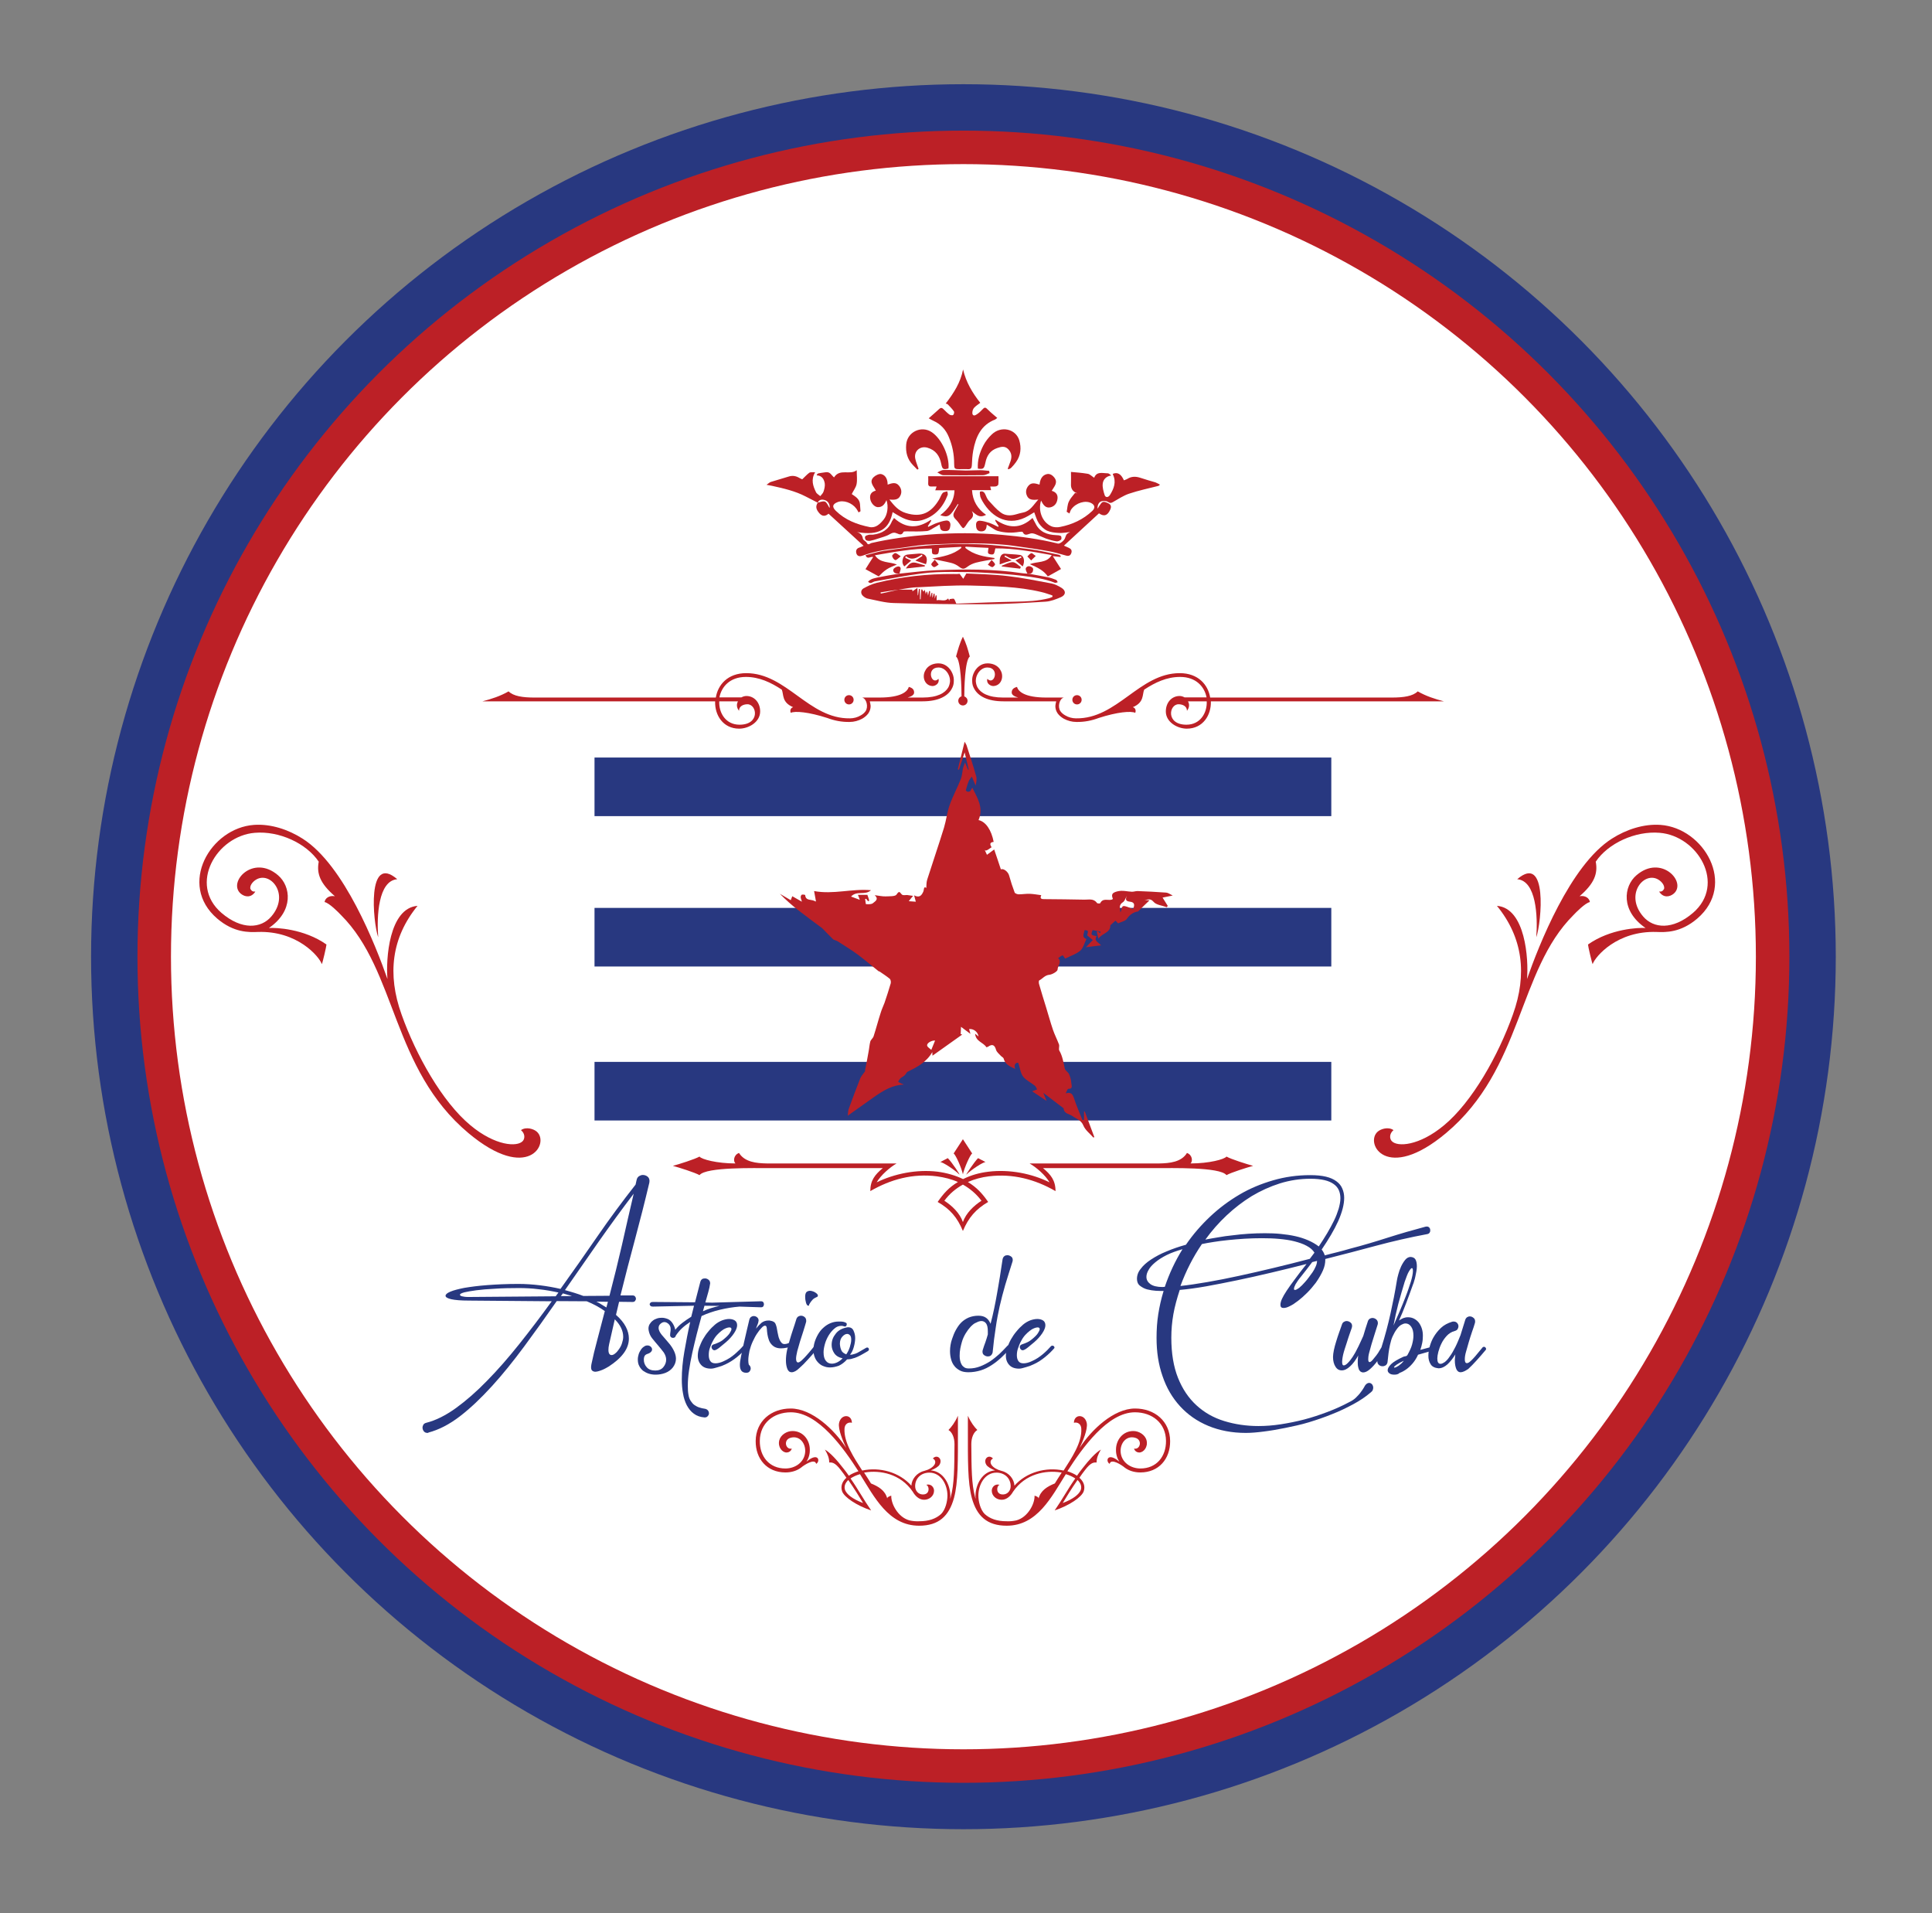
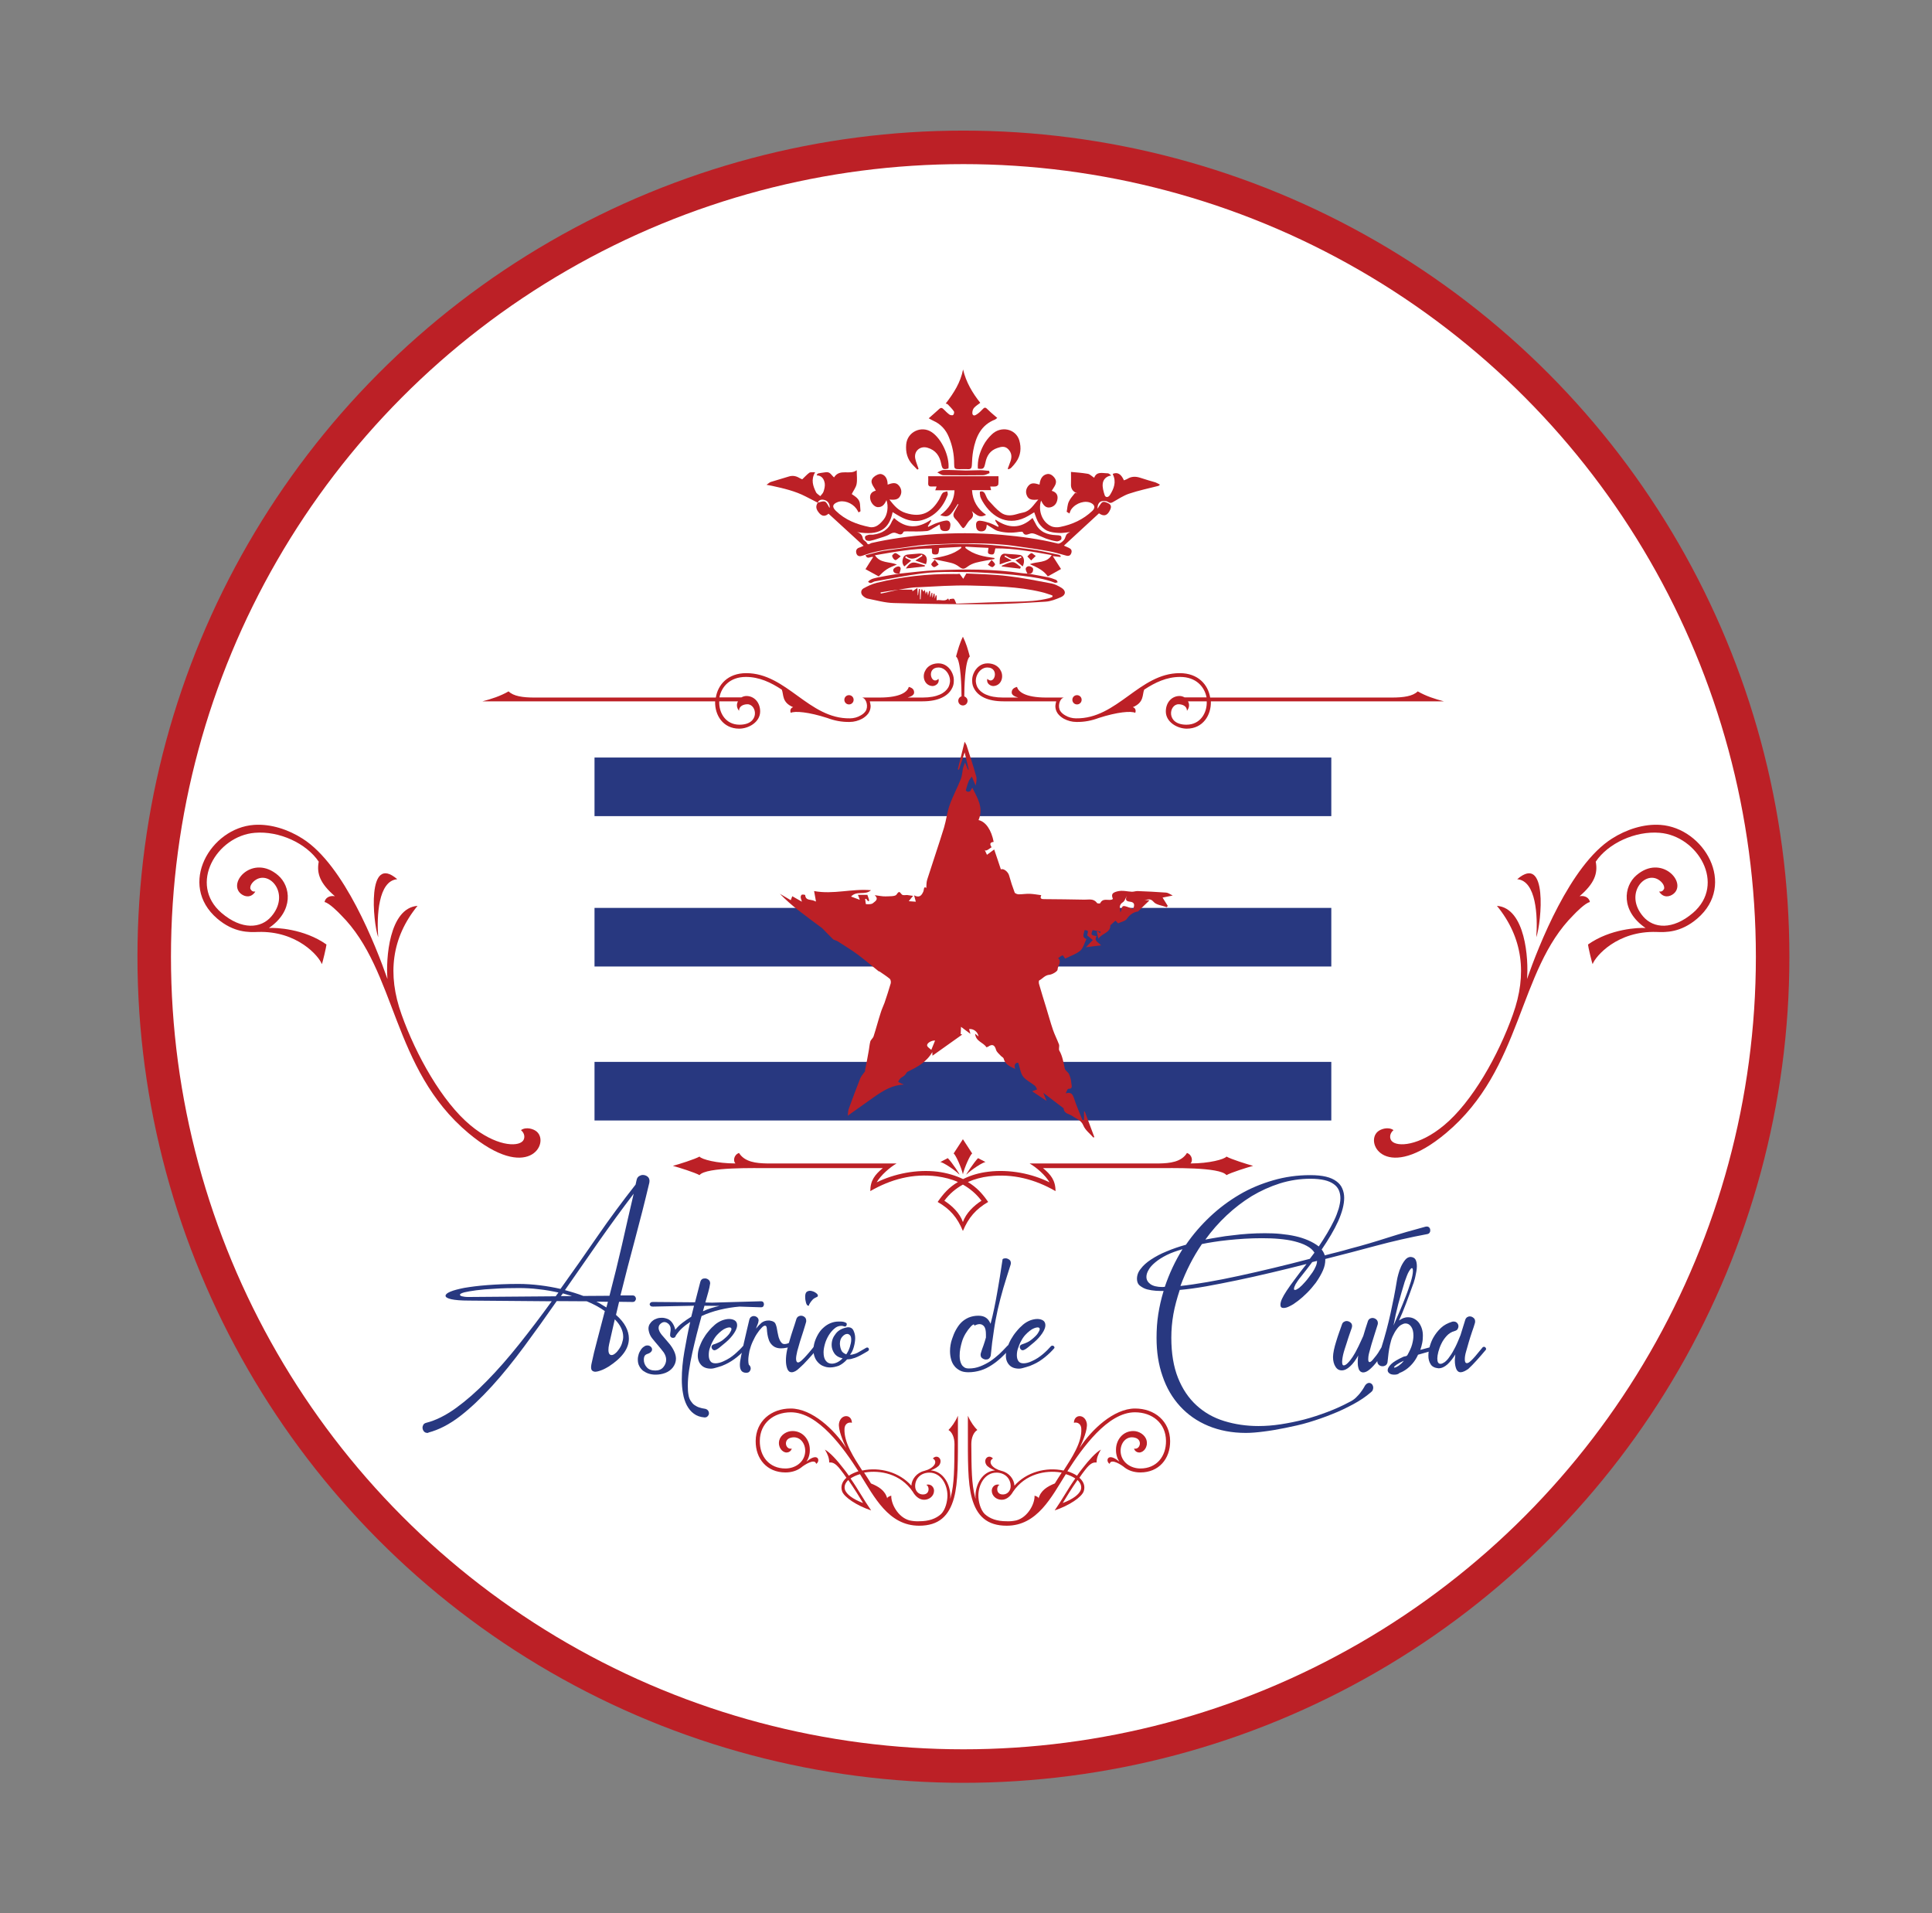
<svg xmlns="http://www.w3.org/2000/svg" version="1.1" id="Layer_1" x="0px" y="0px" viewBox="0 0 112.44 111.33" style="enable-background:new 0 0 112.44 111.33;" xml:space="preserve">
  <rect x="0" y="0" width="112.44" height="111.33" fill="#808080" stroke="none" />
  <style type="text/css">
	.st0{fill:#283880;}
	.st1{fill:#BC2026;}
	.st2{fill:#FFFFFF;}
	.st3{fill-rule:evenodd;clip-rule:evenodd;fill:#BC2026;}
</style>
  <g>
-     <circle class="st0" cx="56.07" cy="55.67" r="50.77" />
    <circle class="st1" cx="56.07" cy="55.67" r="48.07" />
    <circle class="st2" cx="56.07" cy="55.67" r="46.12" />
    <g>
      <g>
        <g>
          <g>
            <path class="st3" d="M53.82,39.08c0.04-0.09,0.09-0.17,0.16-0.24c0.15-0.15,0.37-0.24,0.64-0.24c0.37,0,0.67,0.25,0.81,0.59       c0.06,0.14,0.09,0.29,0.08,0.45c0,0.16-0.04,0.31-0.13,0.46c-0.22,0.39-0.74,0.71-1.69,0.71h-3.07       c0.03,0.1,0.04,0.19,0.05,0.27c0,0.17-0.05,0.31-0.14,0.44c-0.09,0.12-0.21,0.22-0.35,0.3c-0.22,0.12-0.48,0.19-0.73,0.19       c-0.47,0.01-0.9-0.08-1.3-0.23l0,0c-1.08-0.35-1.89-0.42-2.13-0.3c-0.03-0.06-0.06-0.27,0.14-0.33       c-0.67-0.28-0.54-0.73-0.66-1.02c-0.64-0.42-1.31-0.74-2.09-0.74c-0.93,0-1.42,0.57-1.54,1.19h1.28       c0.09-0.05,0.19-0.08,0.29-0.08c0.45,0,0.8,0.37,0.8,0.9c0,0.62-0.67,1-1.22,1c-0.94,0-1.43-0.79-1.4-1.59H28.08       c0.53-0.14,1.03-0.3,1.52-0.58c0.28,0.28,0.82,0.36,1.5,0.36h10.56c0.12-0.74,0.69-1.42,1.77-1.42c2.35,0,3.64,2.67,6.04,2.63       c0.21,0,0.44-0.06,0.62-0.17c0.11-0.06,0.21-0.14,0.28-0.24c0.18-0.25,0.07-0.73-0.19-0.8h0.27h0.06h0.67       c1.28,0,1.64-0.36,1.71-0.62c0.23,0.06,0.31,0.17,0.31,0.33c0,0.13-0.15,0.23-0.38,0.29h0.88c0.86,0,1.31-0.27,1.49-0.59       c0.06-0.11,0.09-0.24,0.1-0.36c0-0.12-0.02-0.24-0.07-0.35c-0.11-0.26-0.34-0.45-0.6-0.45c-0.74,0-0.42,1.08,0,0.66       c0.07,0.27-0.18,0.42-0.35,0.42C53.84,39.9,53.66,39.44,53.82,39.08L53.82,39.08z M49.41,40.45c-0.15,0-0.27,0.12-0.27,0.27       c0,0.15,0.12,0.27,0.27,0.27c0.15,0,0.27-0.12,0.27-0.27C49.68,40.57,49.56,40.45,49.41,40.45L49.41,40.45z M41.86,40.81       c-0.03,0.68,0.38,1.36,1.18,1.36c1.21,0,1.02-1.19,0.46-1.19c-0.22,0-0.49,0.1-0.49,0.38c-0.15-0.19-0.15-0.39-0.06-0.55H41.86       z" />
            <path class="st3" d="M58.27,39.08c-0.04-0.09-0.09-0.17-0.16-0.24c-0.15-0.15-0.37-0.24-0.64-0.24c-0.37,0-0.67,0.25-0.81,0.59       c-0.06,0.14-0.09,0.29-0.08,0.45c0,0.16,0.04,0.31,0.13,0.46c0.22,0.39,0.74,0.71,1.69,0.71h3.07       c-0.03,0.1-0.04,0.19-0.05,0.27c0,0.17,0.05,0.31,0.14,0.44c0.09,0.12,0.21,0.22,0.35,0.3c0.22,0.12,0.48,0.19,0.73,0.19       c0.47,0.01,0.9-0.08,1.3-0.23l0,0c1.08-0.35,1.89-0.42,2.13-0.3c0.03-0.06,0.06-0.27-0.14-0.33c0.67-0.28,0.54-0.73,0.66-1.02       c0.64-0.42,1.31-0.74,2.09-0.74c0.93,0,1.42,0.57,1.54,1.19h-1.28c-0.09-0.05-0.19-0.08-0.29-0.08c-0.45,0-0.8,0.37-0.8,0.9       c0,0.62,0.67,1,1.22,1c0.94,0,1.43-0.79,1.4-1.59h13.56c-0.53-0.14-1.03-0.3-1.52-0.58c-0.28,0.28-0.82,0.36-1.5,0.36H70.43       c-0.12-0.74-0.69-1.42-1.77-1.42c-2.35,0-3.64,2.67-6.04,2.63c-0.21,0-0.44-0.06-0.62-0.17c-0.11-0.06-0.21-0.14-0.28-0.24       c-0.18-0.25-0.07-0.73,0.19-0.8h-0.27h-0.06H60.9c-1.28,0-1.64-0.36-1.71-0.62c-0.23,0.06-0.31,0.17-0.31,0.33       c0,0.13,0.15,0.23,0.38,0.29h-0.88c-0.86,0-1.31-0.27-1.49-0.59c-0.06-0.11-0.09-0.24-0.1-0.36c0-0.12,0.02-0.24,0.07-0.35       c0.11-0.26,0.34-0.45,0.6-0.45c0.74,0,0.42,1.08,0,0.66c-0.07,0.27,0.18,0.42,0.35,0.42C58.25,39.9,58.42,39.44,58.27,39.08       L58.27,39.08z M62.68,40.45c0.15,0,0.27,0.12,0.27,0.27c0,0.15-0.12,0.27-0.27,0.27c-0.15,0-0.27-0.12-0.27-0.27       C62.41,40.57,62.53,40.45,62.68,40.45L62.68,40.45z M70.23,40.81c0.03,0.68-0.38,1.36-1.18,1.36c-1.21,0-1.02-1.19-0.46-1.19       c0.22,0,0.49,0.1,0.49,0.38c0.15-0.19,0.15-0.39,0.06-0.55H70.23z" />
          </g>
          <path class="st3" d="M55.96,40.52c-0.11,0.03-0.19,0.14-0.19,0.26c0,0.15,0.12,0.27,0.27,0.27c0.15,0,0.27-0.12,0.27-0.27      c0-0.12-0.08-0.22-0.19-0.26c0-0.41,0.03-2.09,0.32-2.32c-0.11-0.42-0.21-0.77-0.4-1.15c-0.19,0.38-0.28,0.73-0.4,1.15      C55.93,38.43,55.96,40.1,55.96,40.52z" />
        </g>
      </g>
      <g>
        <g>
          <path class="st1" d="M47.59,29.25c-0.23-0.12-0.47-0.24-0.7-0.36c-0.62-0.32-1.28-0.47-1.96-0.62      c-0.09-0.02-0.17-0.03-0.32-0.06c0.11-0.07,0.16-0.13,0.23-0.16c0.35-0.11,0.71-0.21,1.06-0.32c0.22-0.07,0.42-0.04,0.62,0.08      c0.07,0.04,0.14,0.07,0.17,0.08c0.15-0.14,0.27-0.28,0.41-0.38c0.07-0.05,0.19-0.02,0.34-0.03c-0.26,0.44-0.12,0.81,0.05,1.16      c0.04,0.09,0.16,0.15,0.25,0.23c0.07-0.09,0.16-0.17,0.19-0.27c0.05-0.15,0.09-0.32,0.07-0.47c-0.04-0.25-0.17-0.46-0.47-0.47      c0.05-0.14,0.06-0.11,0.52-0.18c0.27-0.04,0.33,0.17,0.49,0.3c0.34-0.54,0.93-0.11,1.32-0.42c0,0.31,0.04,0.57-0.01,0.82      c-0.04,0.19-0.18,0.37-0.28,0.57c0.18,0.13,0.45,0.26,0.48,0.58c0.01,0.14,0.02,0.28,0.03,0.42c-0.04,0.02-0.07,0.04-0.11,0.07      c-0.04-0.07-0.08-0.15-0.13-0.22c-0.26-0.35-0.75-0.52-1.1-0.38c-0.3,0.12-0.32,0.28-0.1,0.5c0.55,0.54,1.23,0.8,1.97,0.95      c0.36,0.07,0.61-0.18,0.82-0.44c0.22-0.27,0.29-0.77,0.16-1.13c-0.1,0.24-0.24,0.43-0.52,0.41c-0.19-0.02-0.38-0.24-0.42-0.46      c-0.05-0.26,0.05-0.43,0.32-0.5c-0.12-0.26-0.41-0.5-0.13-0.78c0.11-0.11,0.33-0.22,0.46-0.18c0.26,0.07,0.36,0.33,0.36,0.61      c0.24-0.08,0.47-0.17,0.66,0.06c0.14,0.17,0.18,0.38,0.08,0.58c-0.12,0.26-0.36,0.25-0.64,0.23c0.28,0.35,0.51,0.64,0.95,0.78      c0.95,0.3,1.51-0.05,1.95-0.79c0.07-0.12,0.11-0.26,0.2-0.37c0.05-0.06,0.17-0.07,0.27-0.1c0.01,0.07,0.05,0.16,0.02,0.22      c-0.27,0.72-0.76,1.25-1.5,1.46c-0.42,0.12-0.87,0.01-1.26-0.21c-0.15-0.08-0.29-0.17-0.44-0.26c-0.2,0.99-0.77,1.39-2.08,1.16      c0.2,0.06,0.32,0.17,0.35,0.39c0.01,0.08,0.17,0.14,0.22,0.23c0.09,0.18,0.19,0.04,0.27,0.02c1.1-0.25,2.21-0.4,3.33-0.49      c1.42-0.11,2.83-0.11,4.25,0.01c1.11,0.1,2.2,0.24,3.28,0.51c0.11,0.03,0.36-0.17,0.41-0.31c0.09-0.25,0.09-0.25,0.3-0.36      c-0.23,0.02-0.45,0.07-0.67,0.05c-0.23-0.01-0.47-0.04-0.67-0.13c-0.19-0.09-0.36-0.26-0.48-0.43      c-0.12-0.18-0.18-0.41-0.27-0.64c-0.1,0.06-0.21,0.13-0.33,0.2c-1.11,0.66-2.1,0.15-2.68-0.84c-0.05-0.09-0.1-0.18-0.13-0.28      c-0.02-0.09-0.04-0.27-0.01-0.28c0.13-0.05,0.24,0.01,0.3,0.15c0.06,0.13,0.11,0.27,0.2,0.37c0.22,0.24,0.44,0.5,0.7,0.69      c0.26,0.2,0.58,0.2,0.89,0.11c0.14-0.04,0.28-0.08,0.43-0.11c0.41-0.09,0.58-0.44,0.87-0.75c-0.3,0.03-0.56,0.04-0.67-0.24      c-0.08-0.2-0.05-0.39,0.09-0.56c0.18-0.22,0.41-0.14,0.65-0.07c0.03-0.28,0.13-0.54,0.42-0.61c0.19-0.05,0.36,0.08,0.47,0.24      c0.18,0.28-0.04,0.48-0.18,0.73c0.28,0.08,0.39,0.27,0.32,0.55c-0.05,0.22-0.19,0.36-0.39,0.41c-0.29,0.07-0.43-0.15-0.55-0.39      c-0.19,0.59,0.07,1.26,0.59,1.49c0.15,0.07,0.36,0.08,0.53,0.04c0.7-0.14,1.33-0.43,1.86-0.93c0.2-0.19,0.13-0.36-0.07-0.46      c-0.34-0.17-0.87-0.01-1.14,0.35c-0.06,0.07-0.08,0.17-0.12,0.26c-0.05-0.03-0.1-0.07-0.16-0.1c0.04-0.2,0.04-0.42,0.13-0.6      c0.08-0.18,0.23-0.33,0.36-0.5c0.04,0.01,0.09,0.02,0.13,0.03c-0.05-0.03-0.11-0.05-0.16-0.08c-0.16-0.11-0.22-0.27-0.21-0.46      c0.01-0.24,0-0.47,0-0.71c0.3,0.03,0.64,0.05,0.98,0.11c0.12,0.02,0.23,0.14,0.37,0.23c0.15-0.39,0.49-0.26,0.78-0.26      c0.07,0,0.14,0.06,0.21,0.13c-0.29,0.04-0.46,0.23-0.49,0.46c-0.03,0.22,0.04,0.46,0.11,0.68c0.05,0.15,0.21,0.15,0.31-0.01      c0.23-0.37,0.38-0.76,0.17-1.19c-0.01-0.01,0-0.03,0-0.04c0.27-0.11,0.48,0.01,0.64,0.38c0.07-0.03,0.15-0.05,0.21-0.09      c0.24-0.15,0.49-0.14,0.74-0.06c0.29,0.1,0.59,0.18,0.89,0.27c0.08,0.03,0.16,0.08,0.26,0.13c-0.05,0.04-0.06,0.06-0.08,0.07      c-0.58,0.15-1.17,0.27-1.73,0.46c-0.32,0.11-0.62,0.31-0.92,0.48c-0.1,0.06-0.17,0.08-0.29,0c-0.1-0.07-0.27-0.07-0.39-0.04      c-0.16,0.05-0.24,0.25-0.22,0.43c0.06-0.1,0.13-0.22,0.21-0.32c0.12-0.14,0.26-0.06,0.38-0.01c0.22,0.1,0.24,0.23,0.09,0.49      c-0.15,0.26-0.34,0.29-0.6,0.11c-0.67,0.62-1.34,1.24-2.04,1.88c0.12,0.05,0.21,0.09,0.29,0.13c0.13,0.06,0.19,0.15,0.14,0.3      c-0.05,0.15-0.15,0.19-0.3,0.15c-0.33-0.09-0.65-0.19-0.98-0.25c-0.64-0.12-1.29-0.21-1.94-0.3c-1.66-0.24-3.32-0.16-4.98-0.1      c-0.71,0.02-1.42,0.18-2.13,0.25c-0.62,0.06-1.22,0.19-1.81,0.4c-0.13,0.05-0.31,0.07-0.37-0.13c-0.05-0.18,0.02-0.3,0.21-0.35      c0.06-0.02,0.12-0.05,0.21-0.09c-0.69-0.63-1.35-1.24-2.04-1.87c-0.17,0.15-0.35,0.18-0.53-0.02      C47.48,29.63,47.46,29.46,47.59,29.25c0.45-0.13,0.45-0.13,0.67,0.28c0,0,0.01,0,0.03,0.01c0-0.22-0.1-0.38-0.29-0.44      C47.85,29.05,47.67,29.06,47.59,29.25z" />
          <path class="st1" d="M55.85,33.39c0.09,0.12,0.15,0.21,0.21,0.29c0.05-0.09,0.1-0.17,0.18-0.31c0.77,0.04,1.59,0.05,2.4,0.15      c0.86,0.1,1.7,0.27,2.55,0.43c0.2,0.04,0.4,0.14,0.58,0.25c0.28,0.17,0.27,0.42-0.03,0.55c-0.28,0.12-0.58,0.24-0.89,0.26      c-1.13,0.07-2.27,0.14-3.41,0.15c-1.8,0.01-3.61-0.02-5.41-0.07c-0.52-0.01-1.03-0.16-1.54-0.26c-0.09-0.02-0.18-0.08-0.25-0.14      c-0.16-0.13-0.16-0.35,0.01-0.45c0.25-0.14,0.51-0.26,0.79-0.33c1.46-0.36,2.95-0.52,4.46-0.51      C55.65,33.41,55.77,33.4,55.85,33.39z M52.3,34.31c-0.35,0.05-0.7,0.1-1.05,0.16c0,0.02,0.01,0.05,0.01,0.07      c0.2-0.04,0.4-0.08,0.59-0.13C52,34.38,52.15,34.34,52.3,34.31c0.26,0,0.52,0,0.79,0c0.01,0.05,0.02,0.11,0.01,0.1      c0.07-0.05,0.16-0.11,0.29-0.2c0.01,0.18,0.01,0.31,0.02,0.43c0.01,0,0.01,0,0.02,0c0.02-0.12,0.03-0.24,0.05-0.37      c0.02,0,0.04,0,0.06,0.01c0,0.2,0,0.39,0,0.59c0.01,0,0.02,0,0.04,0c0.01-0.19,0.02-0.38,0.04-0.57c0.02,0,0.04,0,0.05,0      c0.02,0.04,0.05,0.09,0.07,0.13c0.02-0.03,0.04-0.06,0.08-0.11c0.02,0.1,0.04,0.17,0.06,0.25c0.01-0.05,0.03-0.1,0.04-0.14      c0.01,0,0.03,0,0.04,0c0.02,0.08,0.04,0.16,0.05,0.23c0.02-0.08,0.04-0.18,0.06-0.27c0.02,0,0.04,0.01,0.06,0.01      c0,0.11,0,0.22,0,0.33c0.01,0,0.01,0,0.02,0c0.02-0.08,0.05-0.16,0.07-0.24c0.01,0,0.03,0.01,0.04,0.01c0,0.09,0,0.17,0,0.26      c0.01,0,0.01,0,0.02,0c0.02-0.07,0.04-0.15,0.06-0.22c0.02,0,0.04,0.01,0.05,0.01c0.01,0.1,0.01,0.21,0.01,0.29      c0.02-0.05,0.04-0.13,0.06-0.2c0.02,0,0.03,0.01,0.05,0.01c0,0.09,0,0.19,0,0.28c0.22-0.06,0.48,0.11,0.67-0.11      c0.02,0.04,0.04,0.08,0.06,0.13c0.02-0.05,0.03-0.09,0.03-0.09c0.11-0.01,0.22-0.04,0.25-0.01c0.06,0.07,0.09,0.18,0.13,0.27      c0.04,0,0.09,0,0.13,0c1.11-0.04,2.23-0.09,3.34-0.11c0.65-0.01,1.3-0.04,1.93-0.2c0.07-0.02,0.13-0.05,0.2-0.08      c0-0.03,0-0.05,0-0.08c-0.21-0.07-0.42-0.15-0.64-0.2c-1.37-0.33-2.77-0.34-4.16-0.38c-1-0.02-2.01,0.05-3.01,0.1      C53.07,34.17,52.68,34.26,52.3,34.31z" />
          <path class="st1" d="M55.04,23.48c0.47-0.61,0.86-1.22,1.01-1.98c0.17,0.74,0.55,1.37,1,1.94c-0.13,0.1-0.26,0.18-0.36,0.29      c-0.06,0.07-0.1,0.18-0.1,0.28c-0.01,0.14,0.08,0.21,0.21,0.13c0.12-0.07,0.23-0.16,0.32-0.26c0.2-0.21,0.21-0.21,0.42,0      c0.15,0.15,0.32,0.28,0.5,0.44c-0.08,0.06-0.1,0.08-0.12,0.09c-0.83,0.32-1.13,1.01-1.28,1.81c-0.05,0.28-0.07,0.57-0.08,0.86      c-0.01,0.16-0.06,0.23-0.23,0.22c-0.16-0.01-0.33,0-0.49,0c-0.29,0-0.31-0.03-0.31-0.32c0-0.54-0.1-1.05-0.31-1.55      c-0.18-0.44-0.48-0.76-0.91-0.95c-0.07-0.03-0.13-0.07-0.26-0.14c0.22-0.2,0.43-0.37,0.62-0.55c0.1-0.09,0.17-0.05,0.24,0.02      c0.11,0.11,0.22,0.22,0.34,0.31c0.05,0.04,0.18,0.06,0.22,0.03c0.05-0.04,0.08-0.17,0.04-0.22c-0.1-0.15-0.23-0.27-0.35-0.4      C55.14,23.51,55.1,23.5,55.04,23.48z" />
          <path class="st1" d="M56.18,31.88c0.49,0.41,1.09,0.51,1.7,0.59c0,0.02-0.01,0.04-0.01,0.06c-0.36,0.07-0.72,0.12-1.07,0.21      c-0.18,0.05-0.36,0.13-0.5,0.24c-0.2,0.15-0.28,0.15-0.48,0c-0.14-0.11-0.31-0.19-0.48-0.23c-0.36-0.09-0.72-0.14-1.09-0.25      c0.6-0.11,1.22-0.21,1.7-0.62c0-0.02-0.01-0.04-0.01-0.06c-0.44,0.02-0.87,0.05-1.28,0.07c-0.02,0.12-0.01,0.27-0.08,0.34      c-0.05,0.05-0.23,0.05-0.3,0c-0.06-0.04-0.03-0.19-0.05-0.31c-1.1-0.01-2.2,0.2-3.31,0.39c0.31,0.48,0.84,0.36,1.28,0.54      c-0.2,0.09-0.42,0.16-0.61,0.29c-0.18,0.12-0.34,0.29-0.45,0.4c-0.28-0.15-0.51-0.28-0.77-0.42c0.14-0.23,0.29-0.46,0.45-0.71      c-0.18-0.04-0.33,0.17-0.45-0.1c0.37-0.09,0.73-0.21,1.08-0.26c0.93-0.13,1.86-0.26,2.79-0.33c0.9-0.06,1.81-0.09,2.72-0.05      c1,0.04,2,0.16,2.99,0.29c0.56,0.07,1.11,0.21,1.67,0.32c0.04,0.01,0.07,0.04,0.11,0.06c0,0.02-0.01,0.05-0.01,0.07      c-0.12-0.01-0.24-0.03-0.45-0.05c0.18,0.28,0.33,0.51,0.48,0.75c-0.24,0.14-0.48,0.27-0.77,0.43c-0.22-0.33-0.61-0.53-1.04-0.71      c0.43-0.18,0.97-0.04,1.27-0.53c-1.1-0.2-2.2-0.4-3.28-0.39c-0.04,0.13-0.04,0.27-0.11,0.33c-0.06,0.05-0.25,0.02-0.3-0.04      c-0.05-0.06,0-0.2,0.01-0.32c-0.42-0.02-0.88-0.04-1.33-0.07C56.18,31.84,56.18,31.86,56.18,31.88z" />
          <path class="st1" d="M55.74,29.33c-0.45,0.73-0.55,0.8-1.02,0.65c0.49-0.37,0.81-0.82,0.83-1.45c-0.35,0-0.72,0-1.12,0      c0.03-0.09,0.05-0.15,0.08-0.22c-0.09,0-0.19-0.01-0.28,0c-0.15,0.01-0.22-0.04-0.21-0.2c0.01-0.13,0-0.26,0-0.4      c1.37,0,2.72,0,4.09,0c0,0.16,0.01,0.32-0.01,0.48c0,0.04-0.08,0.1-0.13,0.11c-0.11,0.02-0.22,0.01-0.34,0.01      c0.02,0.07,0.03,0.12,0.05,0.21c-0.38,0-0.75,0-1.11,0c0.04,0.63,0.32,1.09,0.82,1.44c-0.32,0.15-0.46,0.11-0.83-0.22      c0.16,0.29,0.01,0.41-0.14,0.55c-0.09,0.09-0.15,0.21-0.23,0.32c-0.04,0.05-0.09,0.12-0.13,0.12c-0.04,0-0.09-0.07-0.13-0.12      c-0.09-0.12-0.17-0.25-0.28-0.36c-0.19-0.18-0.21-0.3-0.08-0.52c0.07-0.12,0.14-0.25,0.21-0.38      C55.77,29.35,55.75,29.34,55.74,29.33z" />
          <path class="st1" d="M53.39,27.33c-0.09-0.09-0.17-0.18-0.26-0.27c-0.33-0.34-0.43-0.75-0.39-1.2c0.06-0.73,0.89-1.12,1.49-0.71      c0.58,0.39,1.04,1.41,0.97,2.11c-0.29,0.08-0.36,0.05-0.42-0.26c-0.09-0.47-0.32-0.81-0.81-0.95c-0.43-0.12-0.8,0.21-0.7,0.65      c0.04,0.2,0.13,0.39,0.19,0.58C53.44,27.29,53.41,27.31,53.39,27.33z" />
          <path class="st1" d="M58.65,27.27c0.05-0.14,0.11-0.28,0.16-0.43c0.09-0.26,0.07-0.49-0.13-0.7c-0.19-0.2-0.41-0.15-0.64-0.07      c-0.41,0.14-0.61,0.44-0.69,0.85c-0.08,0.36-0.11,0.39-0.44,0.35c-0.03-0.48,0.1-0.93,0.32-1.35c0.12-0.23,0.29-0.45,0.48-0.63      c0.53-0.53,1.4-0.35,1.61,0.33c0.13,0.44,0.09,0.88-0.19,1.27c-0.08,0.11-0.17,0.22-0.27,0.32c-0.04,0.05-0.11,0.07-0.17,0.1      C58.68,27.3,58.66,27.29,58.65,27.27z" />
          <path class="st1" d="M60.09,30.14c0.07,0.13,0.12,0.22,0.17,0.31c0.24,0.51,0.69,0.67,1.21,0.69c0.09,0,0.2,0.01,0.27,0.05      c0.04,0.02,0.05,0.18,0.01,0.21c-0.06,0.06-0.18,0.11-0.26,0.1c-0.21-0.03-0.41-0.09-0.61-0.16c-0.21-0.08-0.41-0.18-0.62-0.26      c-0.08-0.03-0.19-0.06-0.27-0.04c-0.17,0.04-0.35,0.18-0.47-0.08c-0.01-0.03-0.13-0.02-0.2-0.01c-0.43,0.07-0.85,0.06-1.27-0.06      c-0.13-0.04-0.24-0.13-0.36-0.2c-0.08-0.05-0.16-0.1-0.26-0.16c-0.02,0.23-0.07,0.39-0.32,0.39c-0.2,0-0.28-0.11-0.3-0.28      c-0.02-0.17,0-0.34,0.21-0.34c0.19,0.01,0.38,0.07,0.57,0.13c0.17,0.06,0.34,0.15,0.5,0.23c0.01-0.02,0.02-0.03,0.03-0.05      c-0.07-0.1-0.13-0.2-0.2-0.31c0.01-0.02,0.01-0.04,0.02-0.06C58.68,30.75,59.39,30.79,60.09,30.14z" />
          <path class="st1" d="M52.03,30.14c0.69,0.63,1.4,0.62,2.14,0.11c0.01,0.02,0.02,0.03,0.03,0.05c-0.07,0.1-0.13,0.21-0.2,0.31      c0.01,0.02,0.01,0.03,0.02,0.05c0.16-0.07,0.31-0.16,0.48-0.22c0.18-0.06,0.37-0.13,0.56-0.15c0.18-0.02,0.27,0.12,0.25,0.29      c-0.02,0.15-0.05,0.31-0.24,0.32c-0.16,0.01-0.34,0-0.36-0.23c0-0.04-0.02-0.08-0.03-0.15c-0.09,0.05-0.16,0.1-0.24,0.14      c-0.16,0.08-0.32,0.22-0.49,0.24c-0.39,0.04-0.79,0.02-1.18,0.02c-0.07,0-0.18,0-0.19,0.03c-0.09,0.21-0.24,0.15-0.37,0.09      c-0.16-0.07-0.26-0.05-0.42,0.04c-0.21,0.13-0.46,0.18-0.69,0.26c-0.15,0.05-0.3,0.1-0.46,0.13c-0.08,0.01-0.18,0-0.24-0.04      c-0.05-0.04-0.08-0.16-0.05-0.21c0.02-0.05,0.12-0.08,0.2-0.1c0.09-0.02,0.18,0,0.26-0.01c0.5-0.06,0.9-0.28,1.1-0.78      C51.93,30.3,51.97,30.24,52.03,30.14z" />
          <path class="st1" d="M52.34,33.38c0.72-0.07,1.44-0.17,2.16-0.2c1.65-0.06,3.31-0.08,4.95,0.17c0.12,0.02,0.23,0.02,0.35,0.03      l-0.01-0.01c0.4,0.07,0.79,0.14,1.19,0.22c0.16,0.03,0.33,0.09,0.48,0.15c0.05,0.02,0.07,0.09,0.1,0.14      c-0.06,0.01-0.13,0.05-0.17,0.03c-0.6-0.24-1.23-0.32-1.85-0.4c-0.72-0.09-1.44-0.14-2.16-0.18c-0.66-0.04-1.33-0.05-1.99-0.05      c-0.58,0-1.17,0.01-1.75,0.09c-0.91,0.12-1.82,0.3-2.72,0.46c-0.13,0.02-0.24,0.19-0.4,0.02c0.17-0.19,0.41-0.21,0.62-0.26      C51.54,33.51,51.94,33.44,52.34,33.38L52.34,33.38z" />
          <path class="st1" d="M57.59,27.53c-0.12,0.04-0.24,0.12-0.37,0.12c-0.77,0.01-1.55,0.01-2.32,0c-0.12,0-0.24-0.11-0.35-0.16      c0.12-0.05,0.24-0.14,0.36-0.14c0.43-0.01,0.87,0.02,1.3,0.03c0.28,0,0.56-0.02,0.84-0.02c0.17,0,0.35,0.03,0.52,0.04      C57.58,27.43,57.58,27.48,57.59,27.53z" />
          <path class="st1" d="M53.89,32.83c-0.19-0.06-0.38-0.13-0.62-0.21c0.16-0.11,0.29-0.19,0.41-0.27      c-0.01-0.03-0.01-0.05-0.02-0.08c-0.3,0.19-0.6,0.38-0.95,0.08c-0.01,0.04-0.01,0.07-0.02,0.11c0.11,0.05,0.21,0.1,0.34,0.16      c-0.13,0.11-0.26,0.22-0.4,0.34c-0.13-0.15-0.13-0.32-0.07-0.49c0.06-0.17,0.19-0.2,0.35-0.21c0.2-0.01,0.4-0.04,0.6-0.05      C53.87,32.2,54.03,32.45,53.89,32.83z" />
          <path class="st1" d="M58.18,32.84c0.01-0.16-0.01-0.29,0.03-0.41c0.04-0.12,0.13-0.23,0.3-0.21c0.28,0.03,0.56,0.03,0.84,0.07      c0.24,0.03,0.32,0.36,0.17,0.67c-0.14-0.12-0.28-0.23-0.42-0.35c0.12-0.06,0.24-0.11,0.35-0.17c-0.01-0.02-0.02-0.05-0.03-0.07      c-0.16,0.06-0.32,0.16-0.48,0.15c-0.15-0.01-0.3-0.13-0.45-0.2c-0.01,0.02-0.02,0.04-0.03,0.07c0.12,0.06,0.23,0.12,0.42,0.22      C58.61,32.69,58.41,32.76,58.18,32.84z" />
          <path class="st1" d="M59.37,33.09c-0.36-0.04-0.71-0.08-1.07-0.13c0-0.01,0-0.02,0-0.04c0.21-0.08,0.43-0.21,0.64-0.21      c0.16,0,0.31,0.18,0.47,0.28C59.4,33.02,59.38,33.05,59.37,33.09z" />
          <path class="st1" d="M53.82,32.96c-0.36,0.04-0.71,0.08-1.1,0.12c0.22-0.34,0.38-0.4,0.67-0.31c0.15,0.05,0.3,0.08,0.44,0.13      C53.83,32.92,53.82,32.94,53.82,32.96z" />
          <path class="st1" d="M52.35,33.37c-0.06,0-0.12,0.01-0.18,0c-0.15-0.02-0.22-0.16-0.17-0.25c0.04-0.08,0.19-0.16,0.29-0.16      c0.14,0.01,0.15,0.14,0.1,0.26C52.38,33.27,52.36,33.32,52.35,33.37C52.34,33.38,52.35,33.37,52.35,33.37z" />
          <path class="st1" d="M59.8,33.38c-0.02-0.04-0.05-0.08-0.06-0.11c-0.05-0.12-0.09-0.24,0.07-0.31c0.11-0.05,0.32,0.05,0.32,0.16      c0,0.14-0.06,0.26-0.22,0.27C59.87,33.37,59.83,33.37,59.8,33.38C59.79,33.37,59.8,33.38,59.8,33.38z" />
          <path class="st1" d="M52.42,32.37c-0.14,0.11-0.24,0.23-0.31,0.22c-0.08-0.01-0.17-0.14-0.19-0.24      c-0.01-0.04,0.12-0.17,0.19-0.17C52.19,32.19,52.28,32.28,52.42,32.37z" />
          <path class="st1" d="M60.28,32.35c-0.12,0.12-0.2,0.19-0.27,0.26c-0.07-0.08-0.15-0.16-0.22-0.23c0.07-0.07,0.14-0.16,0.23-0.19      C60.07,32.17,60.15,32.27,60.28,32.35z" />
          <path class="st1" d="M57.71,32.58c0.1,0.12,0.19,0.18,0.2,0.26C57.92,32.88,57.8,33,57.75,33c-0.09-0.01-0.17-0.09-0.26-0.14      C57.55,32.78,57.61,32.7,57.71,32.58z" />
          <path class="st1" d="M54.4,32.57c0.1,0.12,0.17,0.2,0.23,0.28c-0.08,0.05-0.17,0.14-0.26,0.15c-0.05,0.01-0.17-0.11-0.17-0.16      C54.21,32.76,54.3,32.7,54.4,32.57z" />
        </g>
      </g>
      <g>
        <g>
          <path class="st3" d="M44.63,67.7h7.55c-0.4,0.23-0.92,0.69-1.16,1.1c1.02-0.5,2.33-0.77,3.55-0.62      c0.52,0.07,1.02,0.21,1.48,0.43c0.46-0.23,0.96-0.37,1.48-0.43c1.22-0.15,2.53,0.11,3.55,0.62c-0.23-0.41-0.76-0.87-1.16-1.1      h7.55c0.6-0.01,1.29-0.08,1.61-0.61c0.31,0.11,0.35,0.47,0.21,0.61c1.08,0,1.97-0.24,2.09-0.4c0.26,0.15,1.21,0.45,1.55,0.54      c-0.34,0.09-1.29,0.39-1.55,0.54c-0.38-0.49-3.29-0.4-3.99-0.41H60.7c0.46,0.38,0.73,0.72,0.73,1.34      c-1.19-0.69-2.5-1.03-3.88-0.86c-0.42,0.05-0.83,0.16-1.22,0.33c0.52,0.32,0.84,0.67,1.18,1.16c-0.72,0.42-1.15,0.92-1.47,1.69      c-0.32-0.78-0.75-1.28-1.47-1.69c0.34-0.49,0.66-0.85,1.18-1.16c-0.38-0.17-0.79-0.27-1.22-0.33c-1.39-0.18-2.69,0.17-3.88,0.86      c0-0.62,0.27-0.96,0.73-1.34H44.7c-0.69,0.01-3.6-0.08-3.99,0.41c-0.26-0.15-1.21-0.45-1.55-0.54c0.34-0.09,1.29-0.39,1.55-0.54      c0.12,0.16,1.01,0.4,2.09,0.4c-0.14-0.14-0.1-0.5,0.21-0.61C43.34,67.62,44.02,67.69,44.63,67.7L44.63,67.7z M56.04,71.11      c0.18-0.52,0.63-0.95,1.08-1.24c-0.3-0.4-0.67-0.71-1.08-0.94c-0.41,0.23-0.78,0.53-1.08,0.94      C55.41,70.16,55.86,70.59,56.04,71.11z" />
          <path class="st3" d="M56.04,68.33c-0.08-0.37-0.42-1.14-0.54-1.21l0.54-0.83l0.54,0.83C56.46,67.19,56.12,67.96,56.04,68.33      L56.04,68.33L56.04,68.33z" />
          <g>
            <path class="st3" d="M55.83,68.34c-0.27-0.27-0.97-0.73-1.11-0.72l0.44-0.23C55.41,67.64,55.92,68.42,55.83,68.34z" />
            <path class="st3" d="M56.25,68.34c0.27-0.27,0.97-0.73,1.11-0.72l-0.44-0.23C56.68,67.64,56.16,68.42,56.25,68.34z" />
          </g>
        </g>
      </g>
      <g>
        <g>
          <path class="st3" d="M52.93,88.47c-0.67-0.18-1.08-0.97-1.06-1.44c-0.17,0.05-0.25,0.11-0.23,0.18      c-0.12-0.49-0.53-0.72-0.95-0.89c-0.13-0.21-0.26-0.42-0.4-0.63c0.01,0,0.02,0,0.03-0.01c0.01,0,0.02,0,0.03,0      c0.86-0.14,2.06,0.07,2.77,1.12c0.13,0.23,0.36,0.47,0.66,0.47c0.32,0,0.58-0.23,0.58-0.53c0-0.2-0.18-0.42-0.46-0.34      c0.19,0.05,0.25,0.59-0.22,0.56c-0.22-0.01-0.42-0.2-0.42-0.48c0-0.43,0.31-0.78,0.82-0.79c0.7,0,1.06,0.72,1.06,1.34      c0,0.32-0.11,0.81-0.37,1.07c-0.31,0.28-0.72,0.42-1.27,0.42C53.3,88.53,53.11,88.51,52.93,88.47L52.93,88.47z M47.5,85.18      c0.26-0.15,0.13-0.71-0.56-0.13c0.13-0.21,0.2-0.45,0.19-0.72c-0.01-0.54-0.39-1.06-1.01-1.06c-0.33,0-0.69,0.22-0.77,0.55      c-0.09,0.38,0.17,0.7,0.43,0.7c0.11,0,0.26-0.07,0.3-0.23c-0.35,0.09-0.52-0.51-0.06-0.63c0.52-0.14,0.88,0.33,0.84,0.84      c-0.05,0.59-0.58,0.95-1.15,0.95c-0.94,0-1.5-0.7-1.49-1.61c0.01-1.03,0.8-1.66,1.81-1.66c1.59,0,3.07,2.09,3.93,3.43      c-0.21,0.07-0.4,0.15-0.56,0.26c-0.1-0.15-0.21-0.29-0.32-0.43c-0.38-0.49-0.76-0.91-1.07-1.09c0.17,0.29,0.25,0.5,0.25,0.75      c0.15,0,0.32-0.03,0.68,0.45c0.11,0.14,0.22,0.29,0.32,0.44c-0.25,0.22-0.35,0.5-0.25,0.79c0.12,0.34,0.85,0.83,1.69,1.11      c-0.42-0.6-0.77-1.25-1.2-1.86c0.15-0.1,0.34-0.19,0.55-0.25c0.83,1.32,1.66,3,3.44,3c1.14,0,1.74-0.56,2.03-1.61      c0.25-0.92,0.23-2.23,0.23-3.96c0,0,0-0.78,0-0.83c-0.17,0.39-0.38,0.66-0.55,0.83c0.22,0.13,0.35,0.45,0.35,0.82      c-0.01,1.39-0.01,2.32-0.22,3.09c-0.01,0.04-0.02,0.07-0.03,0.1c0-0.05,0.01-0.1,0.01-0.15c0-0.69-0.4-1.45-1.14-1.51      c0.23-0.08,0.45-0.22,0.51-0.33c0.2-0.34-0.15-0.63-0.39-0.36c0.16,0.08,0.18,0.24,0.08,0.38c-0.11,0.15-0.31,0.27-0.58,0.34      c-0.45,0.11-0.73,0.49-0.75,0.86c-0.7-0.79-1.84-1.1-2.86-0.88c-0.46-0.72-1.08-1.63-1.03-2.44c0.01-0.24,0.19-0.4,0.43-0.34      c-0.01-0.52-0.65-0.52-0.75,0.03c-0.06,0.35,0.23,1.05,0.42,1.44c-0.68-1.06-1.99-2.3-3.23-2.3c-1.14,0-2.03,0.74-2.04,1.89      c-0.01,1.04,0.66,1.83,1.73,1.83c0.36,0,0.67-0.1,0.91-0.28C46.77,85.27,47.42,84.83,47.5,85.18L47.5,85.18z M49.37,86.12      c0.35,0.5,0.66,1.01,0.86,1.34c-0.63-0.24-0.95-0.51-1.05-0.76C49.11,86.49,49.19,86.29,49.37,86.12z" />
          <path class="st3" d="M59.15,88.47c0.67-0.18,1.08-0.97,1.06-1.44c0.17,0.05,0.25,0.11,0.23,0.18c0.12-0.49,0.53-0.72,0.95-0.89      c0.13-0.21,0.26-0.42,0.4-0.63c-0.01,0-0.02,0-0.03-0.01c-0.01,0-0.02,0-0.03,0c-0.86-0.14-2.06,0.07-2.77,1.12      c-0.13,0.23-0.36,0.47-0.66,0.47c-0.32,0-0.58-0.23-0.58-0.53c0-0.2,0.18-0.42,0.46-0.34c-0.19,0.05-0.25,0.59,0.22,0.56      c0.22-0.01,0.42-0.2,0.42-0.48c0-0.43-0.31-0.78-0.82-0.79c-0.7,0-1.06,0.72-1.06,1.34c0,0.32,0.11,0.81,0.37,1.07      c0.31,0.28,0.72,0.42,1.27,0.42C58.78,88.53,58.97,88.51,59.15,88.47L59.15,88.47z M64.58,85.18c-0.26-0.15-0.13-0.71,0.56-0.13      c-0.13-0.21-0.2-0.45-0.19-0.72c0.01-0.54,0.39-1.06,1.01-1.06c0.33,0,0.69,0.22,0.77,0.55c0.09,0.38-0.17,0.7-0.43,0.7      c-0.11,0-0.26-0.07-0.3-0.23c0.35,0.09,0.52-0.51,0.06-0.63c-0.52-0.14-0.88,0.33-0.84,0.84c0.05,0.59,0.58,0.95,1.15,0.95      c0.94,0,1.5-0.7,1.49-1.61c-0.01-1.03-0.8-1.66-1.81-1.66c-1.59,0-3.07,2.09-3.93,3.43c0.21,0.07,0.4,0.15,0.56,0.26      c0.1-0.15,0.21-0.29,0.32-0.43c0.38-0.49,0.76-0.91,1.07-1.09c-0.17,0.29-0.25,0.5-0.25,0.75c-0.15,0-0.32-0.03-0.68,0.45      c-0.11,0.14-0.22,0.29-0.32,0.44c0.25,0.22,0.35,0.5,0.25,0.79c-0.12,0.34-0.85,0.83-1.69,1.11c0.42-0.6,0.77-1.25,1.2-1.86      c-0.15-0.1-0.34-0.19-0.55-0.25c-0.83,1.32-1.66,3-3.44,3c-1.14,0-1.74-0.56-2.03-1.61c-0.25-0.92-0.23-2.23-0.23-3.96      c0,0,0-0.78,0-0.83c0.17,0.39,0.38,0.66,0.55,0.83c-0.22,0.13-0.35,0.45-0.35,0.82c0.01,1.39,0.01,2.32,0.22,3.09      c0.01,0.04,0.02,0.07,0.03,0.1c0-0.05-0.01-0.1-0.01-0.15c0-0.69,0.4-1.45,1.14-1.51c-0.23-0.08-0.45-0.22-0.51-0.33      c-0.2-0.34,0.15-0.63,0.39-0.36c-0.16,0.08-0.18,0.24-0.08,0.38c0.11,0.15,0.31,0.27,0.58,0.34c0.45,0.11,0.73,0.49,0.75,0.86      c0.7-0.79,1.84-1.1,2.86-0.88c0.46-0.72,1.08-1.63,1.03-2.44c-0.01-0.24-0.19-0.4-0.43-0.34c0.01-0.52,0.65-0.52,0.75,0.03      c0.06,0.35-0.23,1.05-0.42,1.44c0.68-1.06,1.99-2.3,3.23-2.3c1.14,0,2.03,0.74,2.04,1.89c0.01,1.04-0.66,1.83-1.73,1.83      c-0.36,0-0.67-0.1-0.91-0.28C65.31,85.27,64.66,84.83,64.58,85.18L64.58,85.18z M62.71,86.12c-0.35,0.5-0.66,1.01-0.86,1.34      c0.63-0.24,0.95-0.51,1.05-0.76C62.97,86.49,62.89,86.29,62.71,86.12z" />
        </g>
      </g>
      <g>
        <g>
          <path class="st3" d="M88.87,56.97c0.68-1.94,2.51-6.63,4.94-8.17c0.83-0.53,1.85-0.87,2.83-0.8c2.53,0.18,4.45,3.47,2.14,5.45      c-0.97,0.83-1.85,0.8-2.36,0.78c-2.3-0.08-3.57,1.42-3.73,1.87c-0.03-0.02-0.27-1.04-0.27-1.14c1.3-0.92,2.95-0.99,3.35-0.96      c-1.46-1-1.28-2.43-0.53-3.07c1.44-1.24,2.95,0.4,2.17,1.07c-0.24,0.2-0.61,0.26-0.85-0.12c0.16,0.01,0.21-0.03,0.29-0.16      c0.04-0.2-0.14-0.41-0.31-0.52c-0.84-0.55-2.02,0.84-0.91,2.13c0.6,0.7,1.72,0.8,2.9-0.21c1.94-1.67,0.28-4.48-1.94-4.66      c-1.42-0.12-3,0.61-3.72,1.68c0.13,0.68-0.07,1.26-0.94,2.01c0.34-0.06,0.57,0.12,0.6,0.34c-0.27,0.05-0.81,0.6-0.96,0.76      c-3.25,3.24-2.94,8.94-7.42,12.69c-3.47,2.9-4.74,0.58-3.97-0.09c0.18-0.16,0.62-0.3,0.92-0.09c-0.25,0.21-0.23,0.49-0.11,0.63      c0.32,0.37,1.61,0.29,3.05-0.91c1.64-1.36,3.17-4.08,4.01-6.45c0.84-2.34,0.58-4.47-0.93-6.32      C88.78,52.84,88.97,55.82,88.87,56.97z" />
          <path class="st3" d="M89.41,54.54c0.09-1.22,0-3.29-1.11-3.38C90.08,49.63,89.72,53.64,89.41,54.54z" />
        </g>
      </g>
      <g>
        <g>
          <path class="st3" d="M22.55,56.97c-0.68-1.94-2.51-6.63-4.94-8.17c-0.83-0.53-1.85-0.87-2.83-0.8      c-2.53,0.18-4.45,3.47-2.14,5.45c0.97,0.83,1.85,0.8,2.36,0.78c2.3-0.08,3.57,1.42,3.73,1.87c0.03-0.02,0.27-1.04,0.27-1.14      c-1.3-0.92-2.95-0.99-3.35-0.96c1.46-1,1.28-2.43,0.53-3.07c-1.44-1.24-2.95,0.4-2.17,1.07c0.24,0.2,0.61,0.26,0.85-0.12      c-0.16,0.01-0.21-0.03-0.29-0.16c-0.04-0.2,0.14-0.41,0.31-0.52c0.84-0.55,2.02,0.84,0.91,2.13c-0.6,0.7-1.72,0.8-2.9-0.21      c-1.94-1.67-0.28-4.48,1.94-4.66c1.42-0.12,3,0.61,3.72,1.68c-0.13,0.68,0.07,1.26,0.94,2.01c-0.34-0.06-0.57,0.12-0.6,0.34      c0.27,0.05,0.81,0.6,0.96,0.76c3.25,3.24,2.94,8.94,7.42,12.69c3.47,2.9,4.74,0.58,3.97-0.09c-0.18-0.16-0.62-0.3-0.92-0.09      c0.25,0.21,0.23,0.49,0.11,0.63c-0.32,0.37-1.61,0.29-3.05-0.91c-1.64-1.36-3.17-4.08-4.01-6.45c-0.84-2.34-0.58-4.47,0.93-6.32      C22.64,52.84,22.45,55.82,22.55,56.97z" />
          <path class="st3" d="M22.01,54.54c-0.09-1.22,0-3.29,1.11-3.38C21.34,49.63,21.7,53.64,22.01,54.54z" />
        </g>
      </g>
      <rect x="34.6" y="61.79" class="st0" width="42.88" height="3.41" />
      <rect x="34.6" y="44.08" class="st0" width="42.88" height="3.41" />
      <rect x="34.6" y="52.83" class="st0" width="42.88" height="3.41" />
      <path class="st1" d="M51.14,56.52c-0.4-0.32-0.79-0.65-1.2-0.96c-0.39-0.29-0.81-0.54-1.21-0.8c-0.08-0.03-0.15-0.06-0.23-0.09    c-0.04-0.04-0.08-0.08-0.12-0.12c-0.18-0.18-0.36-0.36-0.53-0.54c-0.47-0.35-0.95-0.7-1.41-1.06c-0.37-0.29-0.72-0.6-1.05-0.94    c0.21,0.12,0.42,0.25,0.63,0.37c0.03-0.07,0.06-0.15,0.09-0.23c0.18,0.1,0.33,0.19,0.56,0.32c-0.04-0.14-0.07-0.2-0.07-0.27    c0-0.05,0.03-0.13,0.07-0.14c0.06-0.02,0.19,0.01,0.19,0.02c0.02,0.3,0.26,0.26,0.45,0.31c0.07,0.02,0.14,0.06,0.18,0.07    c-0.03-0.16-0.06-0.35-0.11-0.61c1.12,0.21,2.19-0.15,3.31-0.05c-0.34,0.32-0.82,0-1.16,0.37c0.2,0.07,0.32,0.12,0.51,0.19    c-0.04-0.12-0.08-0.21-0.11-0.29c0.15,0,0.33,0,0.55,0c0.04,0.11,0.08,0.22,0.11,0.34c-0.02,0.01-0.04,0.02-0.07,0.03    c-0.04-0.05-0.08-0.1-0.11-0.14c-0.02,0-0.04,0.01-0.06,0.01c0.02,0.1,0.03,0.3,0.05,0.3c0.14,0.01,0.32,0.02,0.41-0.06    c0.11-0.1,0.36-0.21,0.1-0.46c0.26,0.03,0.45,0.08,0.64,0.07c0.22-0.01,0.56,0.01,0.63-0.11c0.18-0.28,0.2-0.08,0.32,0.01    c0.06,0.05,0.19,0.02,0.29,0.02c0.1,0.01,0.2,0.03,0.35,0.05c-0.1,0.12-0.16,0.19-0.25,0.31c0.17,0.01,0.29,0.02,0.41,0.03    c-0.03-0.12-0.06-0.23-0.1-0.37c0.27,0.14,0.42,0.06,0.54-0.23c0.04-0.09,0.01-0.33,0.17-0.2c0.01-0.14,0-0.32,0.05-0.48    c0.32-1.01,0.67-2.02,0.98-3.03c0.13-0.43,0.18-0.9,0.33-1.32c0.18-0.51,0.45-1,0.65-1.51c0.07-0.18,0.08-0.4,0.12-0.6    c0.02-0.1,0.07-0.2,0.12-0.36c0.08,0.18,0.13,0.3,0.18,0.42c0.01,0,0.03-0.01,0.04-0.01c-0.07-0.31-0.15-0.61-0.24-1    c-0.12,0.37-0.23,0.69-0.33,1.01c-0.02-0.01-0.05-0.01-0.07-0.02c0.13-0.51,0.25-1.02,0.4-1.61c0.07,0.13,0.11,0.18,0.12,0.23    c0.19,0.59,0.38,1.17,0.55,1.77c0.05,0.17,0.01,0.36-0.03,0.55c-0.08-0.18-0.15-0.36-0.22-0.52c-0.07,0.09-0.14,0.17-0.18,0.26    c-0.07,0.17-0.12,0.35-0.17,0.53c-0.01,0.02,0.06,0.08,0.1,0.09c0.05,0.01,0.13-0.01,0.16-0.04c0.04-0.05,0.05-0.12,0.12-0.19    c0.29,0.59,0.67,1.16,0.36,1.88c0.42,0.09,0.75,0.58,0.88,1.27c-0.25,0.02-0.22,0.16-0.12,0.31c-0.37,0.26-0.38,0.26-0.49-0.03    c0.07,0.15,0.14,0.3,0.22,0.47c0.13-0.1,0.24-0.18,0.42-0.31c0.07,0.2,0.13,0.38,0.19,0.56c0.07,0.2,0.13,0.4,0.2,0.6    c0.16-0.08,0.43,0.15,0.48,0.36c0.09,0.33,0.2,0.66,0.32,0.98c0.02,0.06,0.16,0.11,0.24,0.11c0.22,0,0.44-0.04,0.65-0.03    c0.22,0.01,0.43,0.05,0.66,0.08c-0.11,0.23,0.05,0.23,0.2,0.23c0.77,0.01,1.53,0.01,2.3,0.03c0.25,0.01,0.54-0.09,0.74,0.19    c0.02,0.04,0.18,0.04,0.19,0.02c0.15-0.32,0.45-0.15,0.67-0.21c0.02-0.01,0.03-0.02,0.07-0.04c-0.1-0.25-0.06-0.36,0.25-0.44    c0.31-0.08,0.58,0.01,0.86,0.02c0.11,0,0.21-0.04,0.32-0.04c0.56,0.02,1.11,0.05,1.67,0.09c0.12,0.01,0.23,0.1,0.38,0.17    c-0.23,0.05-0.39,0.08-0.59,0.12c0.13,0.2,0.21,0.34,0.3,0.48c-0.02,0.03-0.04,0.06-0.05,0.08c-0.27-0.1-0.63-0.13-0.78-0.32    c-0.21-0.25-0.4-0.07-0.59-0.11c0.1,0.01,0.21,0.02,0.36,0.03c-0.22,0.21-0.41,0.39-0.67,0.65c-0.2,0.02-0.46,0.14-0.65,0.43    c-0.09,0.13-0.32,0.17-0.51,0.26c-0.03-0.03-0.09-0.1-0.15-0.16c-0.1,0.09-0.2,0.18-0.3,0.27c0.01,0.45-0.46,0.44-0.69,0.78    c-0.05-0.2-0.08-0.3-0.1-0.4c0.02-0.01,0.04-0.02,0.06-0.03c0.05,0.04,0.09,0.08,0.14,0.11c0.01-0.03,0.01-0.06,0.02-0.09    c-0.16-0.03-0.31-0.06-0.46-0.09c-0.11,0.28-0.1,0.3,0.23,0.35c-0.17,0.29,0.09,0.34,0.26,0.54c-0.26,0.03-0.53,0.06-0.88,0.11    c0.14-0.15,0.24-0.25,0.4-0.42c-0.07-0.06-0.18-0.15-0.29-0.24c-0.13-0.06,0.2-0.36-0.2-0.33c0,0.18-0.19,0.4,0.12,0.51    c-0.12,0.23-0.18,0.52-0.36,0.68c-0.24,0.2-0.56,0.3-0.88,0.46c-0.06-0.08-0.13-0.2-0.15-0.19c-0.09,0.03-0.17,0.1-0.26,0.16    c0.24,0.22-0.03,0.45-0.03,0.67c0,0.1-0.3,0.28-0.47,0.3c-0.27,0.02-0.4,0.23-0.6,0.33c-0.03,0.02-0.03,0.16,0,0.24    c0.12,0.43,0.26,0.86,0.39,1.29c0.14,0.45,0.26,0.9,0.41,1.34c0.1,0.29,0.24,0.56,0.35,0.85c0.04,0.11-0.03,0.27,0.02,0.36    c0.19,0.33,0.24,0.69,0.32,1.05c0.03,0.12,0.2,0.21,0.25,0.33c0.07,0.16,0.12,0.34,0.13,0.52c0.01,0.12,0.11,0.34-0.18,0.33    c-0.04,0-0.08,0.13-0.15,0.26c0.32-0.09,0.4,0.05,0.48,0.27c0.14,0.44,0.33,0.86,0.5,1.29c0.03-0.01,0.06-0.01,0.09-0.02    c0-0.16,0-0.32,0-0.48c0.01,0,0.03,0,0.04-0.01c0.19,0.5,0.37,1,0.56,1.5c-0.02,0.01-0.04,0.01-0.06,0.02    c-0.2-0.23-0.47-0.43-0.58-0.7c-0.13-0.32-0.42-0.39-0.64-0.55c-0.19-0.13-0.48-0.13-0.51-0.44c0-0.02-0.03-0.03-0.04-0.04    c-0.36-0.27-0.72-0.55-1.14-0.87c0.07,0.18,0.12,0.3,0.19,0.47c-0.3-0.2-0.56-0.37-0.84-0.56c0.14-0.05,0.21-0.08,0.29-0.11    c-0.05-0.08-0.07-0.17-0.14-0.22c-0.22-0.18-0.51-0.31-0.68-0.53c-0.15-0.21-0.18-0.51-0.28-0.8c-0.15,0-0.26,0.08-0.18,0.36    c-0.33-0.15-0.59-0.28-0.67-0.61c-0.02-0.06-0.12-0.1-0.17-0.16c-0.1-0.11-0.23-0.21-0.27-0.34c-0.08-0.29-0.22-0.36-0.47-0.18    c-0.02,0.01-0.04,0.01-0.09,0.03c-0.18-0.29-0.62-0.33-0.66-0.79c0.07,0.06,0.15,0.12,0.2,0.16c-0.04-0.26-0.28-0.46-0.55-0.43    c0.02,0.08,0.05,0.16,0.08,0.28c-0.18-0.13-0.34-0.25-0.55-0.41c-0.01,0.19-0.01,0.31-0.02,0.42c0.03,0.01,0.06,0.02,0.09,0.03    c-0.57,0.4-1.13,0.8-1.73,1.23c0-0.08-0.01-0.12-0.01-0.21c-0.35,0.6-0.88,0.87-1.47,1.16c-0.02,0.03-0.07,0.12-0.14,0.19    c-0.07,0.07-0.17,0.11-0.24,0.17c-0.06,0.06-0.1,0.14-0.14,0.21c0.07,0.04,0.14,0.08,0.21,0.11c0.04,0.02,0.08,0.02,0.13,0.05    c-0.67,0.02-1.2,0.35-1.72,0.71c-0.49,0.35-0.99,0.7-1.55,1.1c0.02-0.18,0.02-0.29,0.05-0.38c0.22-0.6,0.44-1.2,0.68-1.8    c0.06-0.14,0.17-0.25,0.26-0.38c0.02-0.03,0.02-0.07,0.02-0.1c0.07-0.35,0.14-0.71,0.2-1.06c0.04-0.2,0.05-0.4,0.1-0.59    c0.03-0.11,0.15-0.19,0.19-0.3c0.15-0.46,0.27-0.93,0.42-1.39c0.06-0.2,0.15-0.38,0.22-0.57c0.13-0.38,0.25-0.75,0.36-1.13    c0.02-0.08,0-0.21-0.05-0.26c-0.19-0.16-0.4-0.29-0.6-0.43C51.13,56.51,51.14,56.52,51.14,56.52z M65.58,52.12    c-0.07,0.13-0.12,0.31-0.23,0.38c-0.23,0.15-0.19,0.32-0.14,0.59c0.1-0.16,0.02-0.42,0.27-0.36c0.16,0.04,0.31,0.11,0.46,0.17    c0.12-0.26,0.08-0.4-0.17-0.43C65.51,52.44,65.49,52.35,65.58,52.12z M54.42,60.55c-0.2-0.02-0.5,0.15-0.46,0.3    c0.02,0.08,0.14,0.15,0.24,0.24C54.29,60.86,54.36,60.71,54.42,60.55z" />
      <g>
        <g>
          <path class="st0" d="M24.88,83.38c-0.09,0-0.16-0.03-0.21-0.09c-0.05-0.06-0.08-0.14-0.08-0.22c0-0.06,0.02-0.11,0.05-0.17      c0.03-0.05,0.09-0.09,0.17-0.11c0.56-0.14,1.13-0.43,1.73-0.86c0.59-0.43,1.2-0.96,1.81-1.59c0.62-0.63,1.24-1.34,1.87-2.13      c0.63-0.79,1.26-1.62,1.89-2.49l-4.81-0.04c-0.48,0-0.82-0.03-1.04-0.08s-0.33-0.12-0.33-0.2c0-0.08,0.09-0.16,0.28-0.24      c0.19-0.08,0.46-0.15,0.81-0.22c0.36-0.06,0.8-0.12,1.33-0.16c0.53-0.04,1.13-0.07,1.82-0.07c0.42,0,0.84,0.03,1.25,0.08      c0.41,0.05,0.81,0.12,1.2,0.21c0.73-1.02,1.45-2.04,2.15-3.06c0.71-1.03,1.45-2.03,2.22-3.01l0.06-0.27      c0.02-0.1,0.07-0.17,0.14-0.22c0.07-0.04,0.14-0.07,0.22-0.07c0.1,0,0.19,0.03,0.27,0.09s0.12,0.15,0.12,0.26l-0.01,0.1      c-0.26,1.1-0.54,2.2-0.83,3.28s-0.58,2.18-0.85,3.28h0.71c0.06,0,0.11,0.02,0.14,0.06c0.03,0.04,0.05,0.08,0.05,0.13      c0,0.05-0.02,0.09-0.05,0.13c-0.03,0.04-0.08,0.06-0.14,0.06l-0.79-0.01l-0.18,0.76c0.26,0.23,0.45,0.46,0.57,0.69      c0.12,0.23,0.18,0.46,0.18,0.69c0,0.29-0.1,0.58-0.3,0.85c-0.2,0.27-0.49,0.53-0.88,0.78c-0.03,0.02-0.08,0.05-0.14,0.08      c-0.06,0.03-0.12,0.07-0.2,0.1c-0.07,0.03-0.15,0.06-0.22,0.08c-0.07,0.02-0.14,0.04-0.21,0.04c-0.07,0-0.13-0.02-0.18-0.06      c-0.05-0.04-0.07-0.11-0.07-0.21c0-0.05,0.01-0.1,0.02-0.17c0.09-0.43,0.2-0.9,0.34-1.41c0.13-0.51,0.28-1.06,0.44-1.68      c-0.31-0.22-0.66-0.41-1.05-0.57l-1.75-0.01c-0.64,0.92-1.27,1.8-1.9,2.65c-0.63,0.85-1.25,1.62-1.88,2.31s-1.24,1.27-1.85,1.74      c-0.61,0.47-1.23,0.79-1.84,0.95C24.94,83.37,24.92,83.38,24.88,83.38z M32.34,75.43l0.16-0.22c-0.37-0.08-0.75-0.15-1.14-0.19      c-0.39-0.05-0.78-0.07-1.17-0.07c-0.51,0-0.97,0.01-1.39,0.04c-0.42,0.02-0.78,0.05-1.08,0.09s-0.53,0.08-0.7,0.12      c-0.17,0.05-0.25,0.09-0.25,0.14c0,0.04,0.04,0.07,0.12,0.09c0.08,0.02,0.2,0.04,0.36,0.04L32.34,75.43z M33.29,75.42      c-0.09-0.03-0.17-0.06-0.26-0.08c-0.09-0.03-0.18-0.05-0.27-0.08l-0.12,0.16H33.29z M35.47,75.4c0.26-0.99,0.5-1.98,0.73-2.97      c0.22-0.99,0.45-1.98,0.68-2.97c-0.7,0.92-1.37,1.84-2.03,2.78c-0.65,0.94-1.31,1.88-1.97,2.83c0.19,0.05,0.37,0.11,0.55,0.16      c0.18,0.05,0.35,0.12,0.52,0.18L35.47,75.4z M35.38,75.75l-0.67-0.01c0.11,0.05,0.21,0.11,0.3,0.17      c0.1,0.06,0.19,0.12,0.28,0.17L35.38,75.75z M35.59,78.85c0.07,0,0.14-0.03,0.22-0.1c0.08-0.06,0.15-0.15,0.22-0.25      c0.07-0.1,0.13-0.21,0.17-0.34s0.07-0.25,0.07-0.37c0-0.35-0.16-0.69-0.49-1.02l-0.33,1.45c-0.03,0.13-0.04,0.24-0.04,0.33      c0,0.11,0.02,0.18,0.05,0.23C35.5,78.83,35.54,78.85,35.59,78.85z" />
          <path class="st0" d="M41.01,82.48c-0.25-0.02-0.46-0.09-0.63-0.22c-0.17-0.12-0.3-0.29-0.41-0.49c-0.1-0.2-0.18-0.43-0.22-0.69      c-0.05-0.26-0.07-0.53-0.07-0.82c0-0.51,0.05-1.05,0.15-1.62c0.1-0.58,0.21-1.15,0.34-1.72c-0.18,0.12-0.34,0.24-0.48,0.37      c-0.14,0.13-0.26,0.28-0.36,0.43c-0.01,0.05-0.03,0.08-0.06,0.1c-0.03,0.02-0.07,0.03-0.1,0.03c-0.04,0-0.08-0.01-0.12-0.04      c-0.03-0.03-0.05-0.07-0.05-0.12c0-0.08,0.01-0.14,0.02-0.2s0.01-0.11,0.01-0.16c0-0.12-0.04-0.21-0.12-0.29      c-0.08-0.07-0.16-0.11-0.24-0.11c-0.08,0-0.15,0.03-0.23,0.1c-0.08,0.07-0.11,0.15-0.11,0.24c0,0.07,0.02,0.13,0.05,0.2      s0.08,0.13,0.13,0.2c0.06,0.07,0.12,0.14,0.19,0.22s0.15,0.17,0.23,0.27c0.13,0.15,0.23,0.31,0.3,0.46      c0.07,0.15,0.11,0.3,0.11,0.44c0,0.18-0.06,0.35-0.18,0.51c-0.11,0.14-0.26,0.25-0.44,0.32c-0.19,0.07-0.37,0.1-0.57,0.1      c-0.14,0-0.27-0.02-0.4-0.06c-0.12-0.04-0.23-0.1-0.33-0.17c-0.09-0.08-0.17-0.17-0.22-0.28c-0.06-0.11-0.08-0.24-0.08-0.38      c0-0.1,0.02-0.2,0.05-0.3c0.03-0.1,0.08-0.18,0.13-0.26c0.05-0.08,0.11-0.14,0.18-0.18c0.06-0.05,0.13-0.07,0.2-0.07      c0.07,0,0.13,0.02,0.19,0.07c0.05,0.05,0.08,0.1,0.08,0.16c0,0.05-0.02,0.1-0.06,0.14c-0.04,0.05-0.11,0.09-0.2,0.12      c-0.07,0.02-0.13,0.06-0.16,0.1s-0.06,0.12-0.06,0.24c0,0.17,0.06,0.32,0.17,0.44c0.11,0.13,0.28,0.19,0.5,0.19      c0.19,0,0.35-0.06,0.46-0.19c0.11-0.13,0.17-0.28,0.17-0.44c0-0.14-0.05-0.28-0.14-0.42c-0.1-0.13-0.21-0.27-0.33-0.41      c-0.12-0.14-0.24-0.28-0.35-0.42c-0.11-0.14-0.17-0.29-0.2-0.46l-0.01-0.09c0-0.1,0.02-0.19,0.07-0.27      c0.05-0.08,0.11-0.15,0.18-0.2c0.07-0.06,0.16-0.1,0.25-0.13c0.09-0.03,0.19-0.04,0.28-0.04c0.12,0,0.24,0.03,0.36,0.08      c0.11,0.05,0.2,0.14,0.27,0.25c0.07,0.11,0.12,0.23,0.15,0.37c0.12-0.15,0.26-0.29,0.42-0.41s0.33-0.24,0.51-0.35l0.16-0.64      L38,76.03c-0.06,0-0.11-0.01-0.14-0.04c-0.03-0.03-0.05-0.06-0.05-0.09c0-0.04,0.02-0.07,0.05-0.1      c0.03-0.03,0.08-0.04,0.14-0.04l2.45,0.02l0.3-1.16c0.02-0.08,0.05-0.14,0.1-0.18c0.05-0.04,0.11-0.05,0.18-0.05      c0.08,0,0.15,0.03,0.21,0.08s0.09,0.12,0.09,0.21c-0.02,0.16-0.06,0.33-0.11,0.51c-0.05,0.18-0.11,0.38-0.17,0.6l0.4,0.01      l2.83-0.08c0.07,0,0.12,0.02,0.14,0.05c0.03,0.04,0.04,0.08,0.04,0.12c0,0.05-0.01,0.09-0.04,0.13      c-0.03,0.04-0.08,0.05-0.14,0.05l-1.24-0.04c-0.38,0.03-0.75,0.09-1.13,0.18c-0.38,0.09-0.74,0.21-1.08,0.37      c-0.09,0.34-0.19,0.69-0.28,1.05s-0.18,0.73-0.26,1.09c-0.08,0.36-0.14,0.7-0.19,1.03c-0.05,0.33-0.07,0.63-0.07,0.9      c0,0.19,0.01,0.37,0.04,0.52c0.02,0.14,0.07,0.26,0.13,0.35s0.13,0.18,0.22,0.24c0.09,0.06,0.18,0.11,0.28,0.14      c0.1,0.03,0.2,0.06,0.3,0.07c0.09,0.01,0.16,0.05,0.2,0.1s0.06,0.11,0.06,0.17c0,0.06-0.02,0.11-0.07,0.16      C41.16,82.45,41.09,82.48,41.01,82.48z M40.91,76.3c0.15-0.07,0.31-0.13,0.47-0.18c0.16-0.05,0.32-0.09,0.49-0.13L41,75.98      L40.91,76.3z" />
          <path class="st0" d="M41.38,79.64c-0.25,0-0.44-0.07-0.57-0.21c-0.13-0.14-0.2-0.32-0.2-0.54c0-0.15,0.03-0.31,0.08-0.47      c0.06-0.16,0.13-0.33,0.22-0.49c0.09-0.16,0.2-0.32,0.32-0.46c0.12-0.15,0.25-0.28,0.38-0.39c0.13-0.11,0.27-0.19,0.42-0.25      c0.14-0.05,0.28-0.08,0.4-0.08c0.13,0,0.25,0.03,0.34,0.09c0.09,0.06,0.13,0.16,0.13,0.28s-0.06,0.28-0.18,0.46      c-0.12,0.18-0.28,0.36-0.48,0.53c-0.05,0.04-0.1,0.08-0.17,0.14c-0.06,0.05-0.12,0.1-0.18,0.15c-0.06,0.05-0.12,0.09-0.17,0.12      c-0.06,0.03-0.1,0.05-0.13,0.05c-0.05,0-0.1-0.02-0.13-0.06c-0.03-0.04-0.05-0.08-0.05-0.13c0-0.07,0.04-0.12,0.12-0.15      c0.07-0.02,0.13-0.04,0.17-0.06c0.05-0.02,0.09-0.04,0.14-0.06s0.09-0.05,0.13-0.07s0.09-0.06,0.15-0.11      c0.17-0.14,0.29-0.26,0.35-0.36s0.1-0.17,0.1-0.23c0-0.07-0.04-0.1-0.13-0.1c-0.05,0-0.12,0.02-0.2,0.05      c-0.08,0.03-0.16,0.08-0.25,0.15s-0.18,0.15-0.27,0.25c-0.09,0.1-0.17,0.22-0.24,0.36c-0.07,0.12-0.12,0.26-0.17,0.4      s-0.06,0.28-0.06,0.41c0,0.14,0.03,0.25,0.09,0.34c0.06,0.09,0.16,0.13,0.3,0.13c0.07,0,0.14-0.01,0.22-0.03      c0.08-0.02,0.17-0.05,0.27-0.1c0.23-0.1,0.44-0.24,0.63-0.4c0.19-0.17,0.35-0.32,0.47-0.46c0.02-0.02,0.05-0.04,0.08-0.04      s0.06,0.01,0.09,0.03c0.02,0.02,0.04,0.05,0.04,0.08c0,0.02-0.01,0.05-0.03,0.06c-0.13,0.15-0.3,0.32-0.51,0.49      c-0.21,0.17-0.44,0.32-0.68,0.43c-0.14,0.07-0.28,0.12-0.43,0.16S41.52,79.64,41.38,79.64z" />
          <path class="st0" d="M43.43,79.88c-0.25,0-0.37-0.15-0.37-0.46c0-0.11,0.02-0.28,0.07-0.51c0.05-0.23,0.1-0.48,0.16-0.75      c0.06-0.27,0.12-0.53,0.18-0.78c0.06-0.25,0.11-0.45,0.14-0.59c0.02-0.07,0.05-0.12,0.1-0.16c0.05-0.03,0.1-0.05,0.15-0.05      c0.07,0,0.14,0.02,0.2,0.07s0.09,0.11,0.09,0.19c-0.01,0.09-0.03,0.16-0.06,0.23c-0.03,0.07-0.06,0.14-0.09,0.24      c0.1-0.13,0.2-0.23,0.31-0.33c0.11-0.09,0.25-0.14,0.4-0.14c0.02,0,0.04,0,0.06,0c0.02,0,0.04,0,0.06,0.01      c0.16,0.02,0.27,0.09,0.31,0.2c0.05,0.11,0.08,0.26,0.11,0.46c0.01,0.05,0.02,0.11,0.04,0.19c0.01,0.08,0.04,0.15,0.07,0.23      c0.03,0.08,0.07,0.14,0.12,0.2c0.05,0.06,0.11,0.08,0.18,0.08c0.06,0,0.12-0.01,0.2-0.04s0.15-0.06,0.22-0.11      c0.01-0.01,0.03-0.01,0.06-0.01c0.03,0,0.06,0.01,0.08,0.04c0.02,0.02,0.03,0.05,0.03,0.08c0,0.04-0.02,0.07-0.06,0.09      c-0.13,0.08-0.26,0.13-0.39,0.16c-0.14,0.03-0.25,0.04-0.35,0.04c-0.15,0-0.27-0.03-0.38-0.09c-0.1-0.06-0.18-0.14-0.24-0.23      c-0.06-0.09-0.1-0.2-0.13-0.32c-0.03-0.12-0.05-0.24-0.06-0.36c0-0.07-0.01-0.14-0.02-0.21c-0.01-0.07-0.04-0.11-0.1-0.11      c-0.05,0-0.12,0.04-0.2,0.13c-0.08,0.08-0.17,0.19-0.26,0.33c-0.09,0.13-0.17,0.29-0.25,0.46c-0.08,0.17-0.14,0.35-0.19,0.54      c-0.04,0.21-0.07,0.39-0.07,0.56c0,0.1,0.01,0.18,0.03,0.25c0.07,0.06,0.11,0.13,0.11,0.22c0,0.07-0.03,0.13-0.08,0.19      C43.57,79.86,43.51,79.88,43.43,79.88z" />
          <path class="st0" d="M46.08,79.85c-0.13,0-0.21-0.07-0.26-0.2c-0.05-0.13-0.08-0.29-0.08-0.48c0-0.19,0.02-0.38,0.06-0.58      c0.04-0.2,0.1-0.4,0.16-0.61c0.06-0.2,0.12-0.41,0.19-0.61c0.07-0.2,0.13-0.4,0.19-0.59c0.02-0.08,0.06-0.13,0.11-0.17      c0.05-0.03,0.11-0.05,0.17-0.05c0.08,0,0.15,0.03,0.21,0.08c0.06,0.05,0.09,0.12,0.09,0.21c0,0.01,0,0.03,0,0.04      c0,0.01-0.01,0.03-0.01,0.05c-0.04,0.15-0.1,0.33-0.16,0.53c-0.06,0.2-0.13,0.39-0.19,0.59c-0.06,0.2-0.11,0.39-0.16,0.56      c-0.04,0.18-0.07,0.33-0.07,0.44c0,0.14,0.04,0.22,0.12,0.22c0.04,0,0.1-0.03,0.16-0.08c0.06-0.05,0.13-0.12,0.21-0.2      c0.08-0.08,0.16-0.18,0.26-0.29c0.09-0.11,0.19-0.23,0.29-0.35c0.02-0.03,0.05-0.04,0.08-0.04c0.08,0,0.12,0.04,0.12,0.12      c0,0.03-0.01,0.05-0.03,0.07c-0.18,0.22-0.35,0.42-0.53,0.61c-0.17,0.19-0.33,0.35-0.48,0.48      C46.36,79.77,46.2,79.85,46.08,79.85z M47.04,75.98c-0.06-0.01-0.1-0.07-0.13-0.17c-0.03-0.1-0.05-0.22-0.05-0.36      c0-0.13,0.03-0.22,0.08-0.27c0.05-0.04,0.12-0.07,0.2-0.07c0.05,0,0.11,0.01,0.16,0.03c0.06,0.02,0.11,0.04,0.15,0.07      c0.05,0.03,0.08,0.06,0.11,0.09c0.03,0.03,0.04,0.07,0.04,0.09c0,0.04-0.03,0.08-0.08,0.09c-0.09,0.04-0.16,0.08-0.22,0.14      c-0.05,0.06-0.1,0.11-0.13,0.16c-0.03,0.05-0.06,0.09-0.08,0.13C47.09,75.97,47.07,75.98,47.04,75.98z" />
          <path class="st0" d="M48.31,79.57c-0.13,0-0.25-0.02-0.37-0.07c-0.12-0.04-0.22-0.11-0.31-0.2c-0.09-0.09-0.16-0.19-0.21-0.32      c-0.05-0.12-0.08-0.27-0.08-0.43c0-0.11,0.01-0.22,0.04-0.34c0.05-0.21,0.13-0.39,0.22-0.55c0.09-0.16,0.2-0.3,0.33-0.41      c0.12-0.11,0.26-0.2,0.41-0.26s0.3-0.09,0.45-0.09c0.04,0,0.09,0,0.15,0c0.06,0,0.11,0.01,0.16,0.02      c0.05,0.01,0.09,0.03,0.13,0.05s0.05,0.05,0.05,0.09c0,0.03-0.01,0.06-0.03,0.09c-0.02,0.03-0.05,0.04-0.09,0.04      c-0.04-0.01-0.07-0.02-0.1-0.03c-0.03-0.01-0.06-0.01-0.1-0.01c-0.14,0-0.28,0.05-0.4,0.16c-0.12,0.1-0.23,0.23-0.33,0.39      c-0.09,0.15-0.17,0.32-0.22,0.5c-0.05,0.18-0.08,0.34-0.08,0.49c0,0.21,0.04,0.38,0.13,0.49c0.09,0.12,0.21,0.17,0.35,0.17      c0.09,0,0.19-0.02,0.3-0.07s0.22-0.13,0.33-0.24c-0.23-0.05-0.39-0.15-0.49-0.3c-0.1-0.15-0.15-0.31-0.15-0.48      c0-0.12,0.02-0.24,0.06-0.35s0.11-0.22,0.19-0.32c0.08-0.1,0.18-0.18,0.3-0.24c0.12-0.06,0.26-0.1,0.4-0.12      c0.15,0,0.26,0.06,0.32,0.19s0.1,0.27,0.1,0.44c0,0.17-0.03,0.34-0.08,0.52c-0.05,0.18-0.12,0.33-0.22,0.45      c0.04,0,0.08,0,0.13-0.01c0.05-0.01,0.11-0.03,0.18-0.05s0.16-0.07,0.26-0.13c0.1-0.06,0.23-0.13,0.38-0.22l0.05-0.01      c0.03,0,0.05,0.01,0.07,0.03c0.02,0.02,0.03,0.05,0.03,0.08c0,0.05-0.03,0.08-0.08,0.11c-0.16,0.1-0.3,0.17-0.42,0.24      c-0.12,0.06-0.22,0.11-0.31,0.14c-0.09,0.03-0.17,0.05-0.24,0.07c-0.07,0.01-0.14,0.02-0.2,0.02H49.3      c-0.15,0.17-0.31,0.29-0.48,0.37C48.65,79.53,48.48,79.57,48.31,79.57z M49.25,78.81c0.09-0.13,0.16-0.27,0.21-0.43      c0.05-0.16,0.08-0.3,0.08-0.42c0-0.12-0.02-0.21-0.07-0.26s-0.1-0.08-0.16-0.08c-0.1,0-0.19,0.05-0.29,0.16      c-0.09,0.1-0.14,0.24-0.14,0.42c0.01,0.15,0.04,0.28,0.09,0.38C49.01,78.68,49.11,78.75,49.25,78.81z" />
-           <path class="st0" d="M56.36,79.85c-0.19,0-0.36-0.03-0.49-0.1s-0.25-0.16-0.33-0.27c-0.09-0.11-0.15-0.24-0.19-0.39      c-0.04-0.15-0.06-0.3-0.06-0.47c0-0.12,0.01-0.24,0.03-0.36c0.02-0.12,0.05-0.24,0.09-0.35c0.06-0.18,0.13-0.36,0.22-0.52      c0.09-0.16,0.19-0.31,0.31-0.43c0.12-0.12,0.27-0.22,0.43-0.29c0.17-0.07,0.36-0.11,0.57-0.11c0.19,0,0.34,0.04,0.46,0.13      c0.11,0.08,0.19,0.2,0.25,0.34c0.08-0.3,0.15-0.6,0.21-0.89c0.06-0.29,0.12-0.59,0.17-0.89c0.05-0.3,0.11-0.61,0.16-0.94      c0.05-0.32,0.1-0.67,0.16-1.04c0.02-0.08,0.05-0.14,0.11-0.18c0.05-0.04,0.11-0.05,0.17-0.05c0.08,0,0.15,0.03,0.22,0.08      s0.09,0.12,0.09,0.21l-0.01,0.07c-0.16,0.51-0.31,0.97-0.43,1.38c-0.12,0.42-0.23,0.83-0.32,1.23c-0.09,0.4-0.17,0.82-0.23,1.25      c-0.07,0.43-0.13,0.91-0.18,1.44c-0.02,0.08-0.06,0.14-0.11,0.18c-0.05,0.04-0.11,0.05-0.17,0.05c-0.08,0-0.15-0.03-0.22-0.08      s-0.09-0.12-0.09-0.21l0.01-0.07c0.05-0.16,0.1-0.32,0.16-0.47c0.05-0.15,0.1-0.3,0.14-0.45c0-0.03,0-0.05,0-0.06      c0-0.01,0-0.02,0-0.03c0-0.01,0-0.02,0-0.03c0-0.01,0-0.03,0-0.06c0-0.21-0.03-0.36-0.1-0.46c-0.07-0.09-0.16-0.14-0.27-0.14      c-0.09,0-0.19,0.03-0.3,0.09C56.7,77,56.6,77.09,56.49,77.2c-0.1,0.11-0.2,0.24-0.29,0.39s-0.17,0.32-0.22,0.5      c-0.03,0.1-0.06,0.22-0.09,0.37c-0.03,0.15-0.04,0.29-0.04,0.44c0,0.1,0.01,0.19,0.03,0.28c0.02,0.09,0.05,0.16,0.09,0.23      c0.04,0.07,0.1,0.12,0.16,0.16s0.15,0.06,0.26,0.06c0.23,0,0.44-0.04,0.65-0.12c0.21-0.08,0.4-0.18,0.59-0.3      c0.19-0.13,0.36-0.27,0.53-0.42c0.17-0.16,0.32-0.32,0.47-0.48c0.03-0.03,0.06-0.04,0.09-0.04c0.03,0,0.05,0.01,0.08,0.03      c0.02,0.02,0.03,0.05,0.03,0.08c0,0.03-0.01,0.06-0.03,0.08c-0.16,0.18-0.33,0.35-0.51,0.52c-0.18,0.17-0.37,0.32-0.57,0.45      s-0.41,0.24-0.64,0.31C56.85,79.81,56.61,79.85,56.36,79.85z" />
+           <path class="st0" d="M56.36,79.85c-0.19,0-0.36-0.03-0.49-0.1s-0.25-0.16-0.33-0.27c-0.09-0.11-0.15-0.24-0.19-0.39      c-0.04-0.15-0.06-0.3-0.06-0.47c0-0.12,0.01-0.24,0.03-0.36c0.02-0.12,0.05-0.24,0.09-0.35c0.06-0.18,0.13-0.36,0.22-0.52      c0.09-0.16,0.19-0.31,0.31-0.43c0.12-0.12,0.27-0.22,0.43-0.29c0.17-0.07,0.36-0.11,0.57-0.11c0.19,0,0.34,0.04,0.46,0.13      c0.11,0.08,0.19,0.2,0.25,0.34c0.08-0.3,0.15-0.6,0.21-0.89c0.06-0.29,0.12-0.59,0.17-0.89c0.05-0.3,0.11-0.61,0.16-0.94      c0.05-0.32,0.1-0.67,0.16-1.04c0.05-0.04,0.11-0.05,0.17-0.05c0.08,0,0.15,0.03,0.22,0.08      s0.09,0.12,0.09,0.21l-0.01,0.07c-0.16,0.51-0.31,0.97-0.43,1.38c-0.12,0.42-0.23,0.83-0.32,1.23c-0.09,0.4-0.17,0.82-0.23,1.25      c-0.07,0.43-0.13,0.91-0.18,1.44c-0.02,0.08-0.06,0.14-0.11,0.18c-0.05,0.04-0.11,0.05-0.17,0.05c-0.08,0-0.15-0.03-0.22-0.08      s-0.09-0.12-0.09-0.21l0.01-0.07c0.05-0.16,0.1-0.32,0.16-0.47c0.05-0.15,0.1-0.3,0.14-0.45c0-0.03,0-0.05,0-0.06      c0-0.01,0-0.02,0-0.03c0-0.01,0-0.02,0-0.03c0-0.01,0-0.03,0-0.06c0-0.21-0.03-0.36-0.1-0.46c-0.07-0.09-0.16-0.14-0.27-0.14      c-0.09,0-0.19,0.03-0.3,0.09C56.7,77,56.6,77.09,56.49,77.2c-0.1,0.11-0.2,0.24-0.29,0.39s-0.17,0.32-0.22,0.5      c-0.03,0.1-0.06,0.22-0.09,0.37c-0.03,0.15-0.04,0.29-0.04,0.44c0,0.1,0.01,0.19,0.03,0.28c0.02,0.09,0.05,0.16,0.09,0.23      c0.04,0.07,0.1,0.12,0.16,0.16s0.15,0.06,0.26,0.06c0.23,0,0.44-0.04,0.65-0.12c0.21-0.08,0.4-0.18,0.59-0.3      c0.19-0.13,0.36-0.27,0.53-0.42c0.17-0.16,0.32-0.32,0.47-0.48c0.03-0.03,0.06-0.04,0.09-0.04c0.03,0,0.05,0.01,0.08,0.03      c0.02,0.02,0.03,0.05,0.03,0.08c0,0.03-0.01,0.06-0.03,0.08c-0.16,0.18-0.33,0.35-0.51,0.52c-0.18,0.17-0.37,0.32-0.57,0.45      s-0.41,0.24-0.64,0.31C56.85,79.81,56.61,79.85,56.36,79.85z" />
          <path class="st0" d="M59.31,79.64c-0.25,0-0.44-0.07-0.57-0.21c-0.13-0.14-0.2-0.32-0.2-0.54c0-0.15,0.03-0.31,0.08-0.47      c0.06-0.16,0.13-0.33,0.22-0.49s0.2-0.32,0.32-0.46c0.12-0.15,0.25-0.28,0.38-0.39c0.13-0.11,0.27-0.19,0.42-0.25      c0.14-0.05,0.28-0.08,0.41-0.08c0.13,0,0.25,0.03,0.34,0.09c0.09,0.06,0.13,0.16,0.13,0.28s-0.06,0.28-0.18,0.46      c-0.12,0.18-0.28,0.36-0.48,0.53c-0.05,0.04-0.1,0.08-0.17,0.14c-0.06,0.05-0.12,0.1-0.18,0.15c-0.06,0.05-0.12,0.09-0.17,0.12      c-0.06,0.03-0.1,0.05-0.13,0.05c-0.05,0-0.1-0.02-0.13-0.06c-0.03-0.04-0.05-0.08-0.05-0.13c0-0.07,0.04-0.12,0.12-0.15      c0.07-0.02,0.12-0.04,0.17-0.06c0.05-0.02,0.09-0.04,0.14-0.06s0.09-0.05,0.13-0.07c0.04-0.03,0.09-0.06,0.15-0.11      c0.17-0.14,0.29-0.26,0.35-0.36s0.1-0.17,0.1-0.23c0-0.07-0.04-0.1-0.13-0.1c-0.05,0-0.12,0.02-0.2,0.05      c-0.08,0.03-0.16,0.08-0.25,0.15s-0.18,0.15-0.27,0.25c-0.09,0.1-0.17,0.22-0.24,0.36c-0.07,0.12-0.12,0.26-0.17,0.4      s-0.07,0.28-0.07,0.41c0,0.14,0.03,0.25,0.09,0.34c0.06,0.09,0.16,0.13,0.3,0.13c0.07,0,0.14-0.01,0.22-0.03      c0.08-0.02,0.17-0.05,0.27-0.1c0.23-0.1,0.44-0.24,0.63-0.4s0.35-0.32,0.47-0.46c0.02-0.02,0.05-0.04,0.08-0.04      c0.03,0,0.06,0.01,0.09,0.03c0.02,0.02,0.04,0.05,0.04,0.08c0,0.02-0.01,0.05-0.03,0.06c-0.13,0.15-0.3,0.32-0.51,0.49      c-0.21,0.17-0.43,0.32-0.68,0.43c-0.14,0.07-0.28,0.12-0.43,0.16S59.44,79.64,59.31,79.64z" />
          <path class="st0" d="M72.51,83.38c-0.81,0-1.54-0.14-2.19-0.41c-0.65-0.27-1.19-0.65-1.64-1.14c-0.45-0.49-0.79-1.07-1.02-1.75      c-0.24-0.68-0.35-1.42-0.35-2.23c0-0.48,0.03-0.94,0.1-1.38c0.07-0.45,0.17-0.89,0.31-1.35c-0.12,0-0.27,0-0.44-0.01      s-0.35-0.04-0.51-0.08s-0.3-0.12-0.42-0.21c-0.12-0.09-0.18-0.23-0.18-0.4c0-0.21,0.07-0.41,0.22-0.59      c0.14-0.19,0.34-0.37,0.6-0.54s0.55-0.33,0.9-0.47c0.35-0.15,0.73-0.28,1.13-0.39c0.41-0.6,0.88-1.14,1.41-1.64      s1.1-0.92,1.71-1.28s1.27-0.63,1.96-0.83c0.69-0.2,1.41-0.3,2.15-0.3c0.36,0,0.67,0.03,0.92,0.09s0.45,0.15,0.61,0.27      c0.16,0.12,0.27,0.25,0.34,0.42c0.07,0.16,0.11,0.34,0.11,0.54c0,0.39-0.12,0.84-0.35,1.36c-0.23,0.51-0.56,1.06-0.96,1.65      c0.08,0.1,0.14,0.21,0.18,0.34c0.25-0.07,0.5-0.13,0.74-0.19s0.49-0.13,0.73-0.2c0.74-0.19,1.47-0.41,2.19-0.64      c0.72-0.23,1.45-0.44,2.2-0.64l0.07-0.01c0.07,0,0.12,0.02,0.16,0.07s0.05,0.1,0.05,0.16c0,0.05-0.01,0.09-0.04,0.13      c-0.03,0.04-0.07,0.07-0.13,0.08c-1.02,0.19-2.02,0.42-2.99,0.68s-1.95,0.52-2.95,0.77v0.06c0,0.18-0.04,0.38-0.13,0.59      c-0.09,0.21-0.23,0.46-0.42,0.73c-0.16,0.21-0.32,0.4-0.5,0.58s-0.36,0.34-0.53,0.47c-0.17,0.13-0.33,0.24-0.48,0.31      c-0.15,0.08-0.27,0.11-0.37,0.11c-0.12,0-0.18-0.06-0.18-0.18c0-0.1,0.03-0.22,0.09-0.35c0.06-0.13,0.15-0.29,0.27-0.47      s0.28-0.41,0.47-0.66c0.19-0.26,0.42-0.56,0.69-0.9c-0.7,0.18-1.4,0.35-2.08,0.51s-1.34,0.31-1.97,0.44      c-0.63,0.13-1.23,0.25-1.79,0.35c-0.57,0.1-1.08,0.17-1.54,0.21c-0.16,0.49-0.29,0.96-0.37,1.41c-0.08,0.45-0.12,0.91-0.12,1.37      c0,0.91,0.13,1.69,0.39,2.34s0.62,1.18,1.08,1.6c0.46,0.42,0.99,0.72,1.61,0.91s1.28,0.29,1.99,0.29c0.41,0,0.83-0.03,1.29-0.1      c0.45-0.07,0.91-0.16,1.37-0.28c0.46-0.12,0.91-0.27,1.36-0.44c0.45-0.17,0.87-0.36,1.26-0.57c0.15-0.07,0.29-0.16,0.39-0.26      s0.2-0.2,0.27-0.3c0.08-0.1,0.13-0.18,0.18-0.26c0.04-0.08,0.08-0.13,0.1-0.17c0.07-0.09,0.15-0.13,0.22-0.13      c0.07,0,0.12,0.03,0.17,0.08c0.04,0.05,0.07,0.12,0.07,0.2c0,0.04-0.01,0.09-0.03,0.14c-0.02,0.05-0.06,0.09-0.11,0.13      c-0.29,0.25-0.63,0.48-1.02,0.69s-0.8,0.41-1.24,0.58c-0.44,0.18-0.88,0.33-1.34,0.47S75.24,83,74.8,83.09s-0.85,0.16-1.25,0.21      C73.16,83.35,72.82,83.38,72.51,83.38z M67.79,74.88c0.26-0.77,0.6-1.5,1.03-2.19c-0.35,0.1-0.66,0.21-0.92,0.34      c-0.26,0.13-0.48,0.27-0.66,0.42c-0.18,0.15-0.31,0.29-0.39,0.44c-0.09,0.15-0.13,0.28-0.13,0.41c0,0.17,0.08,0.31,0.23,0.42      c0.15,0.11,0.39,0.17,0.7,0.17L67.79,74.88z M68.7,74.83c0.47-0.05,1-0.13,1.58-0.23c0.58-0.1,1.19-0.22,1.83-0.36      c0.64-0.14,1.31-0.29,2.01-0.46s1.4-0.34,2.11-0.53l0.27-0.36c-0.1-0.16-0.25-0.29-0.46-0.4c-0.2-0.11-0.44-0.19-0.71-0.26      c-0.27-0.07-0.57-0.11-0.89-0.14c-0.32-0.03-0.66-0.04-1-0.04c-0.34,0-0.67,0.01-1.01,0.03c-0.34,0.02-0.66,0.05-0.96,0.08      c-0.31,0.03-0.59,0.07-0.85,0.11c-0.26,0.04-0.48,0.08-0.67,0.12c-0.26,0.38-0.49,0.77-0.7,1.18S68.86,74.4,68.7,74.83z       M76.75,72.53c0.17-0.26,0.34-0.51,0.49-0.77c0.15-0.25,0.28-0.5,0.4-0.74s0.2-0.47,0.27-0.69c0.06-0.22,0.1-0.42,0.1-0.6      c0-0.17-0.03-0.33-0.09-0.47c-0.06-0.14-0.16-0.26-0.3-0.36c-0.14-0.1-0.32-0.18-0.54-0.23s-0.49-0.08-0.81-0.08      c-0.61,0-1.2,0.09-1.78,0.27c-0.57,0.18-1.12,0.43-1.64,0.74c-0.52,0.32-1,0.69-1.46,1.12s-0.87,0.9-1.24,1.41      c0.23-0.04,0.47-0.09,0.74-0.13c0.27-0.05,0.56-0.09,0.86-0.12c0.3-0.04,0.61-0.07,0.92-0.09s0.63-0.03,0.95-0.03      c0.31,0,0.61,0.01,0.91,0.04s0.58,0.07,0.85,0.13s0.52,0.14,0.75,0.24S76.57,72.39,76.75,72.53z M75.37,75.06      c0.05,0,0.13-0.04,0.24-0.12c0.1-0.08,0.22-0.2,0.35-0.35c0.07-0.08,0.14-0.16,0.21-0.26c0.07-0.1,0.15-0.2,0.22-0.3      c0.07-0.11,0.13-0.21,0.18-0.33c0.05-0.11,0.08-0.22,0.08-0.33l-0.28,0.07c-0.11,0.14-0.21,0.28-0.32,0.42      c-0.11,0.14-0.22,0.28-0.33,0.42c-0.15,0.18-0.25,0.33-0.32,0.45c-0.06,0.12-0.09,0.2-0.09,0.25      C75.3,75.04,75.32,75.06,75.37,75.06z" />
          <path class="st0" d="M81.15,79.99c-0.12,0-0.21-0.02-0.28-0.07s-0.11-0.11-0.11-0.19c0-0.1,0.07-0.22,0.2-0.35      s0.37-0.27,0.69-0.42c0.04-0.02,0.08-0.03,0.14-0.04s0.09-0.03,0.12-0.07c0.12-0.22,0.22-0.42,0.27-0.61      c0.05-0.19,0.08-0.36,0.08-0.52c0-0.22-0.04-0.39-0.13-0.52c-0.09-0.13-0.2-0.19-0.33-0.19c-0.08,0-0.16,0.03-0.25,0.08      s-0.17,0.13-0.25,0.24c-0.1,0.13-0.18,0.28-0.25,0.43s-0.11,0.31-0.15,0.48c-0.04,0.17-0.07,0.34-0.09,0.51      c-0.02,0.17-0.04,0.35-0.06,0.53c-0.02,0.08-0.06,0.14-0.11,0.17c-0.05,0.03-0.11,0.05-0.17,0.05c-0.08,0-0.15-0.02-0.21-0.07      s-0.1-0.12-0.1-0.2v-0.03c-0.15,0.2-0.3,0.36-0.44,0.48s-0.27,0.18-0.38,0.18c-0.06,0-0.12-0.02-0.16-0.05      c-0.04-0.04-0.08-0.08-0.1-0.14c-0.02-0.06-0.04-0.13-0.05-0.2c-0.01-0.08-0.01-0.15-0.01-0.22c0-0.08,0-0.15,0.01-0.21      c0-0.07,0.01-0.12,0.02-0.17c-0.15,0.27-0.31,0.49-0.48,0.64c-0.16,0.15-0.32,0.23-0.48,0.23s-0.28-0.07-0.37-0.22      c-0.09-0.14-0.14-0.33-0.14-0.56c0-0.11,0.02-0.24,0.05-0.4s0.08-0.32,0.13-0.49c0.05-0.17,0.11-0.35,0.17-0.52      s0.12-0.33,0.17-0.48c0.02-0.07,0.06-0.12,0.11-0.15c0.05-0.03,0.1-0.05,0.16-0.05c0.08,0,0.16,0.03,0.22,0.08      c0.07,0.05,0.1,0.12,0.1,0.21c0,0.03-0.01,0.07-0.02,0.11c-0.04,0.12-0.09,0.25-0.14,0.4c-0.05,0.15-0.1,0.29-0.14,0.43      c-0.05,0.14-0.09,0.27-0.13,0.4c-0.04,0.13-0.07,0.23-0.09,0.32c-0.01,0.06-0.03,0.13-0.04,0.21c-0.01,0.08-0.02,0.16-0.02,0.22      c0,0.06,0.01,0.11,0.02,0.14c0.01,0.04,0.04,0.06,0.08,0.06c0.06,0,0.15-0.05,0.25-0.16c0.09-0.09,0.17-0.2,0.26-0.33      c0.08-0.13,0.17-0.27,0.24-0.42c0.08-0.15,0.15-0.29,0.21-0.43c0.07-0.14,0.12-0.27,0.17-0.37c0.04-0.14,0.09-0.29,0.13-0.43      c0.05-0.14,0.09-0.27,0.13-0.4c0.02-0.08,0.06-0.13,0.11-0.17c0.05-0.03,0.11-0.05,0.16-0.05c0.08,0,0.16,0.03,0.22,0.08      c0.06,0.05,0.1,0.12,0.1,0.21c0,0.02,0,0.06-0.01,0.09c-0.06,0.18-0.12,0.37-0.18,0.57c-0.06,0.2-0.12,0.39-0.18,0.58      c-0.05,0.19-0.1,0.36-0.14,0.51c-0.04,0.15-0.05,0.28-0.05,0.36c0,0.07,0.01,0.11,0.02,0.13c0.01,0.02,0.03,0.03,0.05,0.04      c0.05,0,0.11-0.04,0.18-0.12c0.07-0.08,0.14-0.17,0.22-0.27s0.14-0.2,0.19-0.29c0.06-0.09,0.09-0.15,0.11-0.18      c0.21-0.67,0.38-1.31,0.52-1.94c0.14-0.63,0.27-1.28,0.38-1.96c0.01-0.08,0.04-0.2,0.08-0.35c0.04-0.15,0.09-0.3,0.16-0.45      s0.15-0.28,0.24-0.39c0.09-0.11,0.2-0.17,0.32-0.17c0.13,0.01,0.23,0.06,0.28,0.15s0.08,0.22,0.08,0.39      c0,0.1-0.01,0.21-0.03,0.31c-0.02,0.11-0.04,0.21-0.06,0.3s-0.04,0.18-0.07,0.26c-0.02,0.08-0.04,0.14-0.06,0.18      c-0.14,0.4-0.28,0.77-0.41,1.12c-0.13,0.35-0.27,0.68-0.41,0.99c0.08-0.06,0.16-0.1,0.25-0.14c0.08-0.03,0.17-0.05,0.27-0.05      c0.14,0,0.26,0.03,0.37,0.09c0.11,0.06,0.2,0.14,0.27,0.23c0.07,0.1,0.13,0.21,0.17,0.34c0.04,0.13,0.06,0.26,0.06,0.41      s-0.01,0.29-0.04,0.43s-0.06,0.27-0.11,0.4c0.11-0.03,0.22-0.06,0.33-0.09c0.11-0.03,0.22-0.06,0.33-0.08h0.03      c0.03,0,0.06,0.01,0.08,0.04c0.02,0.02,0.03,0.05,0.03,0.08c0,0.05-0.03,0.09-0.09,0.1c-0.14,0.03-0.28,0.07-0.42,0.11      c-0.14,0.04-0.28,0.08-0.42,0.12c-0.09,0.2-0.2,0.37-0.32,0.51c-0.12,0.14-0.25,0.26-0.38,0.35c-0.13,0.09-0.26,0.16-0.38,0.2      C81.38,79.97,81.26,79.99,81.15,79.99z M81.1,77.13c0.1-0.22,0.21-0.48,0.34-0.78c0.13-0.3,0.25-0.6,0.37-0.91      c0.12-0.3,0.21-0.59,0.3-0.86c0.08-0.27,0.12-0.48,0.12-0.62c0-0.12-0.02-0.17-0.06-0.17c-0.04,0-0.09,0.06-0.17,0.19      s-0.15,0.33-0.25,0.61c-0.13,0.44-0.26,0.86-0.37,1.28S81.18,76.7,81.1,77.13z M81.16,79.58c0.02,0,0.06-0.01,0.1-0.03      c0.04-0.02,0.09-0.05,0.14-0.08c0.05-0.04,0.1-0.08,0.16-0.13c0.05-0.05,0.1-0.1,0.14-0.16c-0.18,0.08-0.32,0.16-0.42,0.23      c-0.1,0.07-0.15,0.12-0.15,0.15C81.13,79.57,81.14,79.58,81.16,79.58z" />
          <path class="st0" d="M85.01,79.85c-0.12,0-0.21-0.07-0.26-0.2s-0.08-0.29-0.08-0.47c0-0.06,0-0.12,0.01-0.18      c0-0.06,0.01-0.12,0.02-0.19c-0.14,0.23-0.29,0.42-0.46,0.58c-0.17,0.15-0.34,0.23-0.52,0.23c-0.22-0.02-0.38-0.1-0.46-0.24      c-0.09-0.14-0.13-0.3-0.13-0.49c0-0.19,0.03-0.39,0.09-0.58c0.06-0.2,0.13-0.36,0.2-0.48c0.12-0.21,0.26-0.39,0.44-0.56      s0.4-0.28,0.65-0.36c0.02,0,0.04-0.01,0.05-0.01s0.03,0,0.05,0c0.08,0,0.15,0.03,0.2,0.09c0.05,0.06,0.07,0.12,0.07,0.19      c0,0.05-0.02,0.11-0.05,0.16c-0.03,0.05-0.09,0.09-0.17,0.11c-0.18,0.05-0.33,0.14-0.46,0.28c-0.12,0.13-0.23,0.28-0.31,0.45      c-0.08,0.16-0.14,0.33-0.18,0.48c-0.04,0.16-0.06,0.29-0.06,0.39c0,0.21,0.06,0.31,0.19,0.31c0.07,0,0.15-0.04,0.24-0.1      c0.09-0.07,0.19-0.17,0.28-0.31c0.13-0.17,0.24-0.37,0.35-0.59c0.11-0.22,0.2-0.45,0.29-0.67l0.27-0.87      c0.02-0.08,0.06-0.13,0.11-0.17c0.05-0.03,0.1-0.05,0.16-0.05c0.08,0,0.15,0.03,0.21,0.08c0.07,0.05,0.1,0.12,0.1,0.21      c0,0.02,0,0.06-0.01,0.09c-0.04,0.15-0.1,0.32-0.17,0.52s-0.13,0.4-0.19,0.6c-0.06,0.2-0.11,0.39-0.16,0.56      s-0.07,0.32-0.07,0.44c0,0.15,0.04,0.22,0.12,0.22c0.04,0,0.1-0.02,0.16-0.07s0.13-0.11,0.21-0.2c0.08-0.08,0.16-0.18,0.25-0.29      c0.09-0.11,0.19-0.23,0.29-0.35c0.02-0.03,0.05-0.04,0.09-0.04c0.03,0,0.06,0.01,0.08,0.04c0.02,0.02,0.04,0.05,0.04,0.08      c0,0.03-0.01,0.05-0.03,0.07c-0.18,0.22-0.36,0.42-0.53,0.61c-0.17,0.19-0.33,0.35-0.47,0.48      C85.29,79.77,85.13,79.85,85.01,79.85z" />
        </g>
      </g>
    </g>
  </g>
  <g>
</g>
  <g>
</g>
  <g>
</g>
  <g>
</g>
  <g>
</g>
  <g>
</g>
</svg>